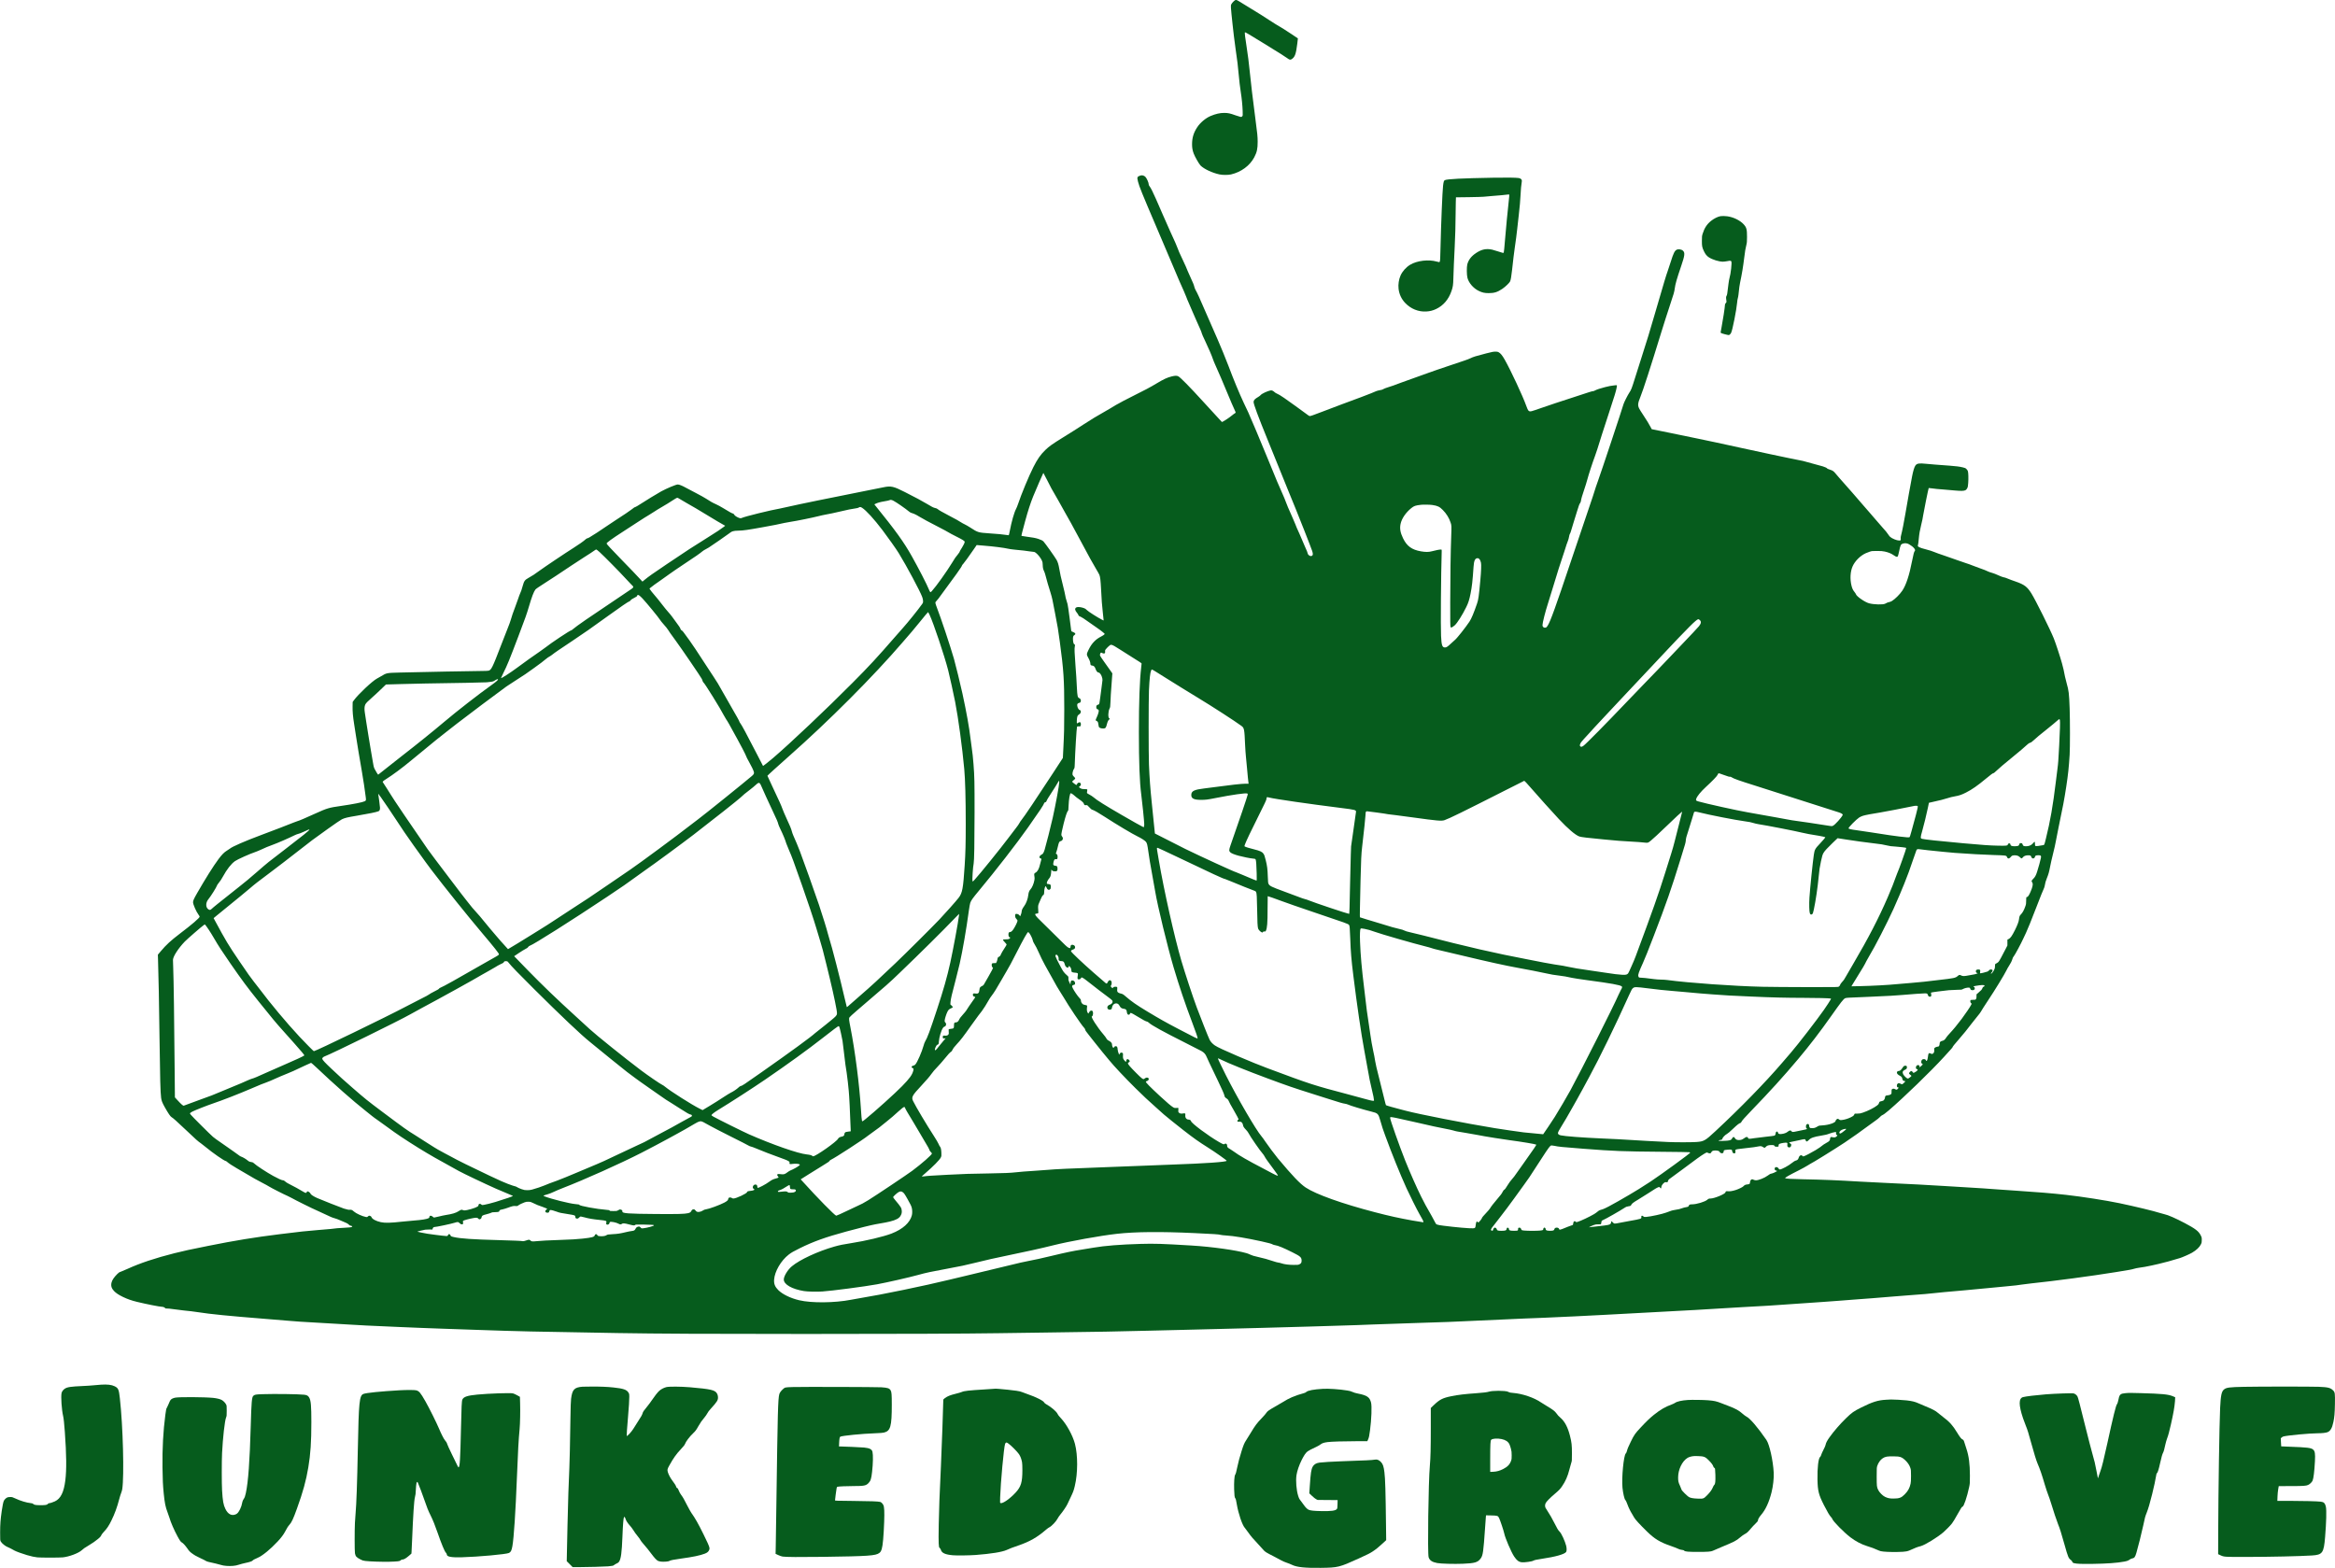
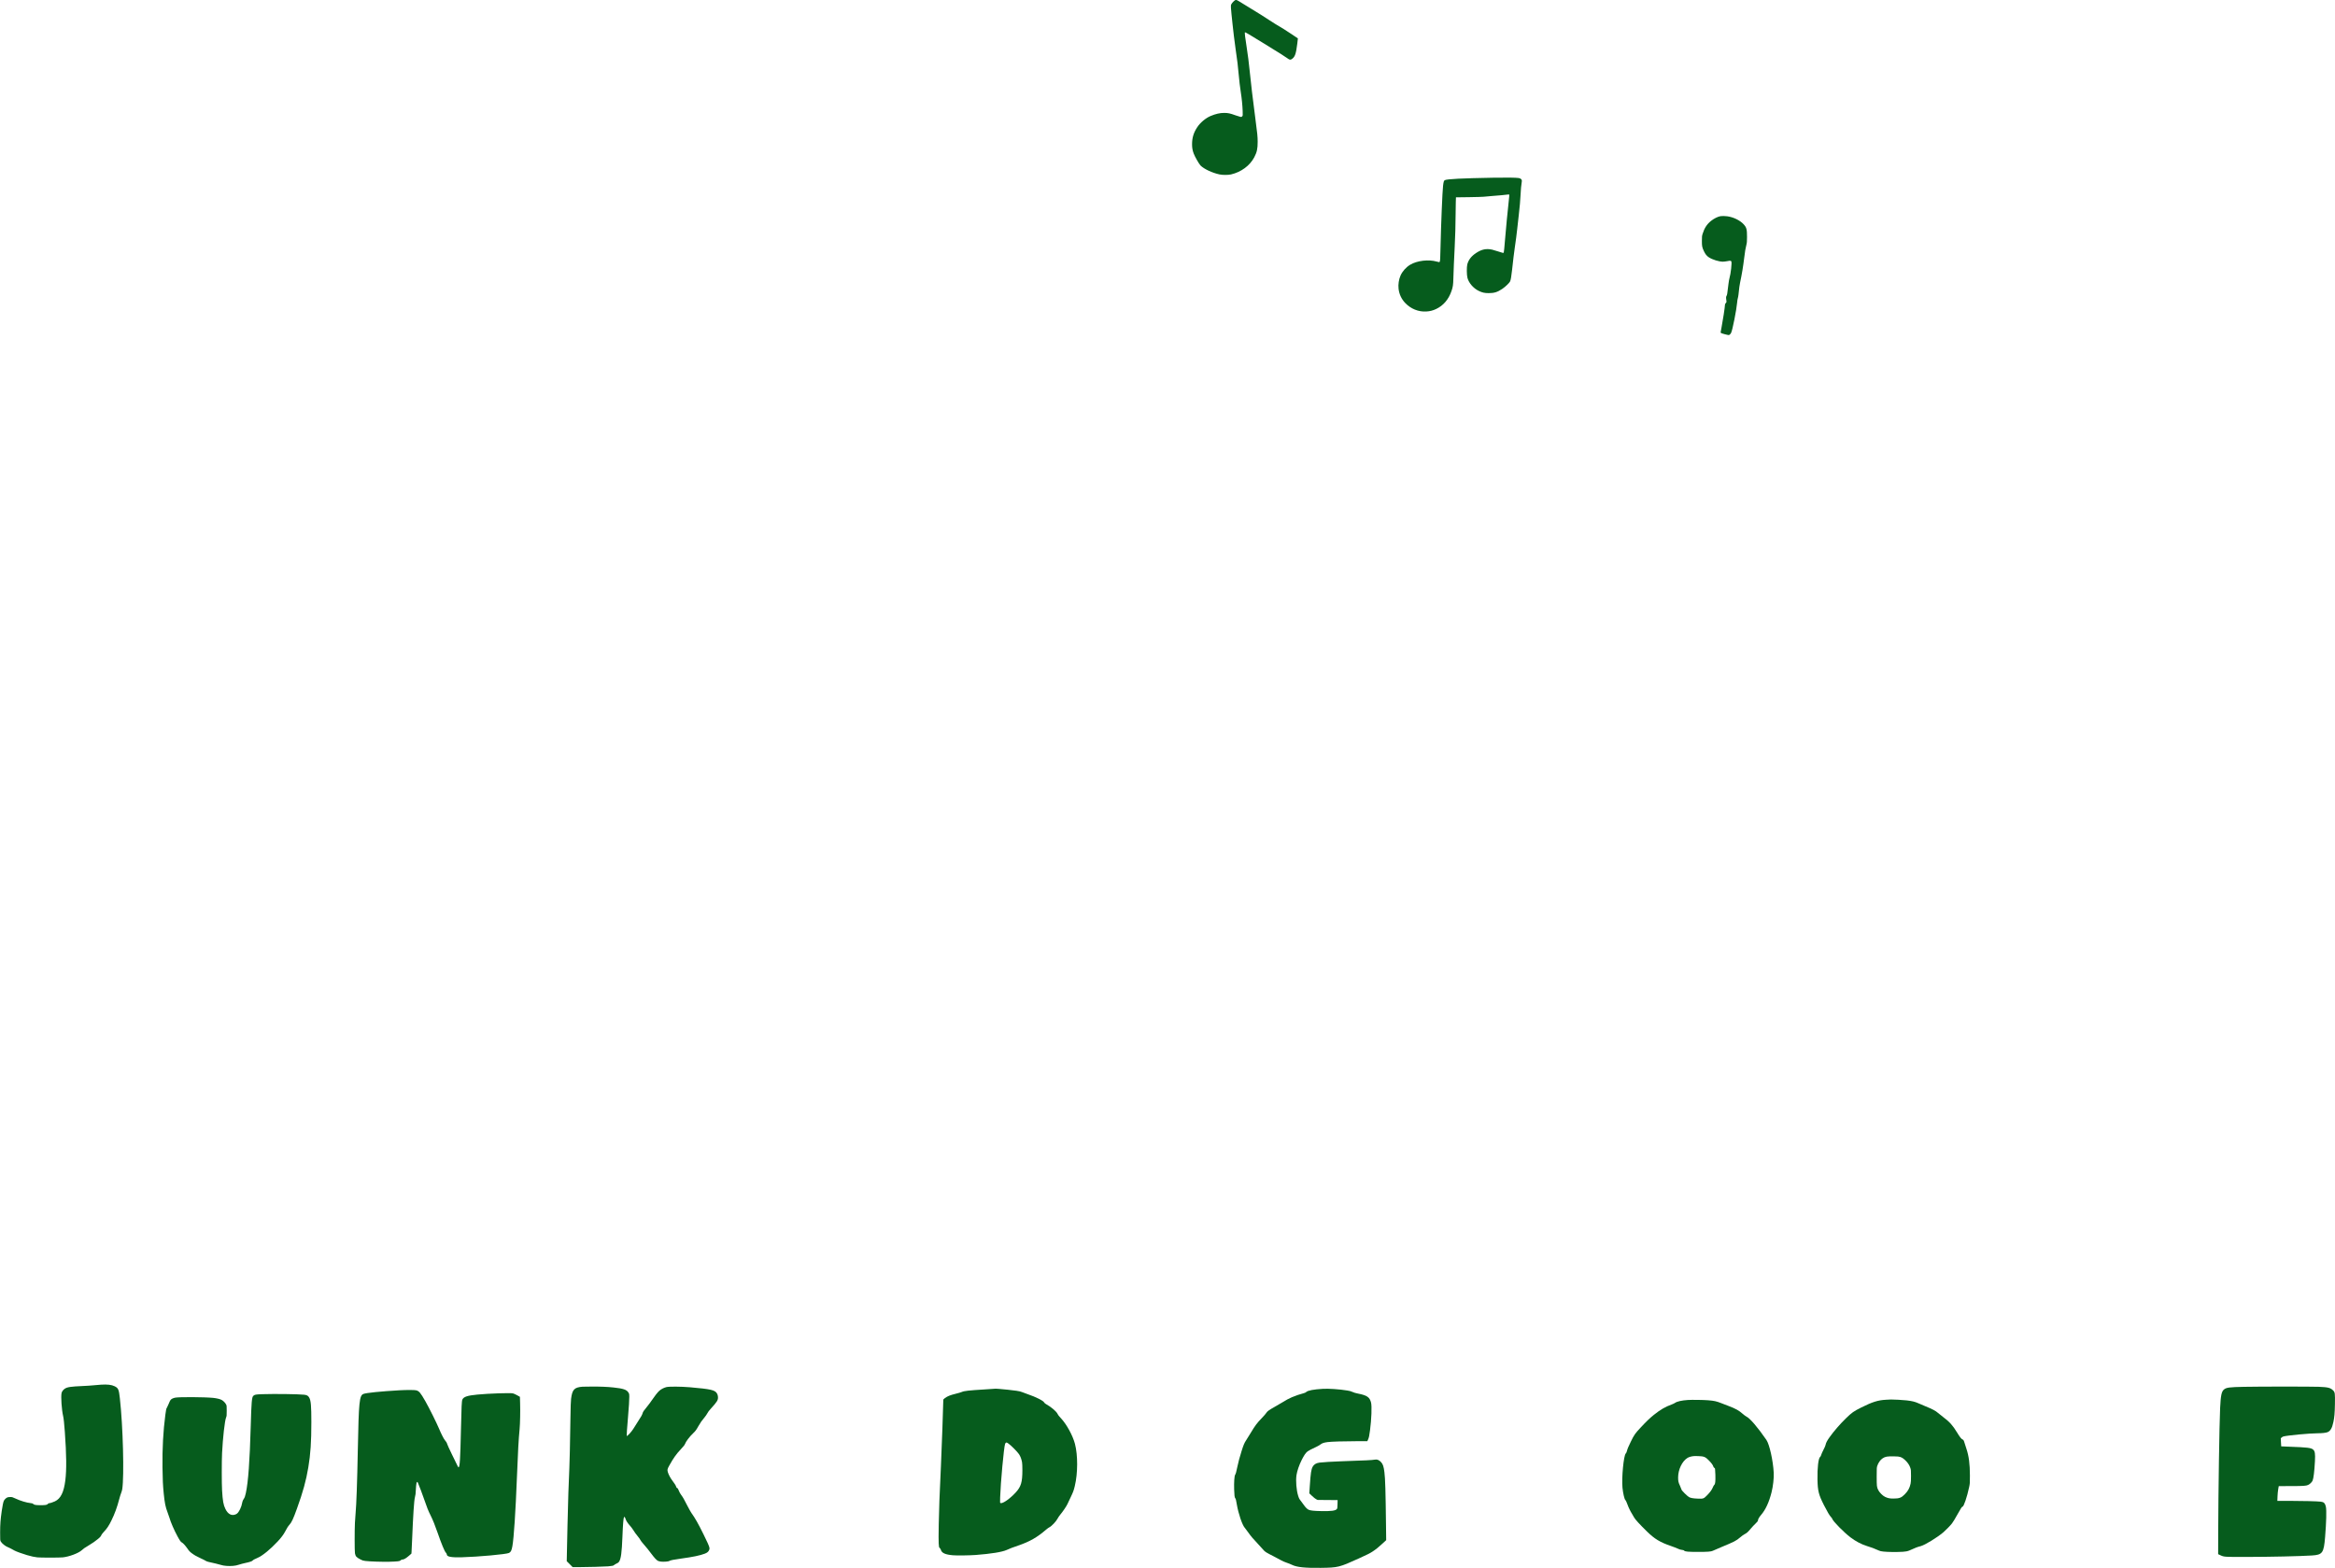
<svg xmlns="http://www.w3.org/2000/svg" version="1.0" width="8842pt" height="5938pt" viewBox="0 0 8842 5938" preserveAspectRatio="xMidYMid meet">
  <g transform="translate(0,5938) scale(0.1,-0.1)" fill="#065c1d" stroke="none">
    <path d="M46710 59324 c-33 -31 -69 -77 -81 -101 -19 -40 -21 -56 -16 -146 8 -161 115 -1134 142 -1297 8 -47 24 -166 35 -265 11 -99 29 -229 40 -290 21 -124 40 -288 70 -610 28 -302 56 -541 86 -730 36 -227 63 -501 70 -705 6 -172 6 -176 -16 -204 -21 -25 -28 -28 -65 -23 -23 4 -109 31 -191 60 -203 74 -282 91 -429 91 -163 0 -322 -37 -515 -118 -184 -78 -385 -246 -500 -418 -140 -208 -200 -404 -200 -651 0 -132 17 -231 61 -350 41 -114 204 -400 259 -455 131 -132 444 -279 720 -338 118 -25 327 -25 435 0 382 88 713 332 880 649 101 191 130 325 129 587 -1 203 -11 303 -85 860 -99 750 -176 1400 -224 1883 -27 271 -59 528 -100 787 -67 426 -88 601 -72 616 10 10 148 -71 737 -434 612 -377 799 -495 883 -558 72 -55 108 -58 168 -11 109 83 145 189 194 581 13 105 23 191 22 192 -1 1 -112 75 -247 166 -220 147 -324 212 -610 381 -47 27 -150 94 -230 147 -175 117 -377 244 -770 483 -162 99 -331 202 -374 229 -108 66 -130 65 -206 -8z" />
-     <path d="M43190 52734 c-131 -43 -140 -63 -96 -235 47 -187 149 -437 701 -1729 213 -498 483 -1132 600 -1410 259 -614 322 -762 430 -995 45 -99 90 -206 99 -237 9 -32 52 -135 95 -230 43 -95 106 -243 141 -328 35 -85 103 -243 153 -350 131 -287 186 -416 197 -468 6 -26 57 -144 115 -262 123 -255 274 -607 305 -710 12 -41 66 -171 120 -289 112 -246 244 -555 420 -981 140 -337 232 -552 284 -660 20 -41 36 -82 36 -92 0 -9 -14 -24 -32 -33 -18 -8 -64 -42 -103 -75 -109 -94 -375 -265 -387 -250 -2 3 -110 120 -239 260 -129 140 -336 365 -459 500 -528 580 -873 930 -953 969 -57 28 -118 27 -245 -4 -174 -42 -304 -103 -587 -273 -218 -132 -460 -261 -840 -448 -192 -95 -377 -189 -410 -209 -33 -20 -91 -53 -130 -72 -90 -45 -174 -94 -360 -208 -82 -51 -222 -132 -310 -180 -209 -116 -382 -221 -705 -430 -316 -205 -368 -238 -795 -503 -393 -244 -505 -323 -647 -460 -186 -180 -302 -346 -457 -652 -172 -340 -457 -1027 -581 -1400 -23 -69 -57 -152 -75 -185 -68 -122 -171 -482 -235 -822 -23 -124 -37 -173 -46 -173 -8 0 -58 6 -112 14 -131 20 -264 32 -603 56 -447 32 -443 30 -744 225 -66 43 -157 95 -202 116 -45 21 -108 55 -140 77 -84 55 -188 114 -443 247 -262 137 -397 214 -443 254 -22 20 -51 33 -91 40 -64 12 -135 48 -341 173 -150 91 -392 221 -810 433 -431 219 -526 240 -810 181 -77 -16 -351 -71 -610 -122 -1305 -258 -2689 -542 -2925 -599 -146 -35 -321 -73 -390 -85 -327 -54 -1344 -305 -1442 -356 -37 -19 -73 -14 -153 24 -70 34 -120 73 -140 112 -10 19 -25 30 -47 34 -34 6 -127 58 -378 211 -80 49 -193 110 -252 136 -126 55 -232 115 -376 211 -56 38 -232 135 -390 217 -158 81 -332 173 -387 204 -130 73 -249 120 -301 119 -64 0 -412 -145 -624 -260 -124 -67 -645 -385 -792 -483 -82 -54 -164 -102 -183 -108 -37 -10 -70 -31 -150 -96 -66 -53 -288 -202 -625 -420 -151 -97 -313 -205 -360 -240 -117 -86 -530 -354 -614 -399 -38 -20 -77 -36 -87 -36 -9 0 -37 -18 -60 -41 -57 -55 -271 -206 -454 -320 -267 -167 -1125 -742 -1293 -867 -164 -122 -272 -193 -415 -271 -132 -73 -163 -116 -212 -296 -35 -129 -72 -239 -95 -279 -11 -17 -52 -130 -93 -251 -41 -121 -91 -259 -111 -306 -46 -112 -132 -363 -157 -461 -10 -43 -66 -194 -123 -335 -57 -142 -163 -413 -236 -603 -331 -863 -374 -951 -478 -979 -20 -6 -125 -11 -232 -11 -276 0 -2325 -40 -3130 -60 -500 -13 -500 -13 -705 -137 -55 -33 -128 -74 -162 -92 -175 -93 -712 -598 -872 -821 l-46 -64 -3 -151 c-5 -201 11 -391 58 -685 21 -135 50 -324 65 -420 39 -260 156 -968 225 -1355 55 -311 120 -747 151 -1002 13 -112 11 -121 -41 -148 -74 -38 -447 -112 -895 -176 -466 -67 -523 -84 -980 -291 -366 -167 -613 -272 -664 -283 -18 -4 -88 -30 -155 -57 -168 -70 -742 -290 -1236 -475 -604 -225 -1090 -437 -1176 -513 -19 -16 -70 -50 -113 -75 -95 -55 -194 -155 -314 -317 -203 -273 -491 -732 -815 -1296 -120 -209 -152 -281 -152 -342 0 -80 121 -356 204 -466 25 -34 46 -69 46 -78 0 -48 -284 -292 -765 -657 -322 -245 -505 -413 -699 -644 l-118 -140 6 -190 c23 -737 38 -1547 56 -2950 20 -1561 34 -2078 61 -2280 16 -117 40 -179 140 -359 133 -235 212 -352 257 -375 49 -25 208 -168 537 -480 408 -387 447 -422 583 -518 32 -24 104 -79 158 -124 282 -234 722 -539 776 -539 7 0 31 -16 53 -36 51 -47 195 -141 360 -237 129 -75 522 -304 685 -400 47 -27 173 -95 280 -150 107 -55 227 -121 265 -146 82 -53 604 -318 687 -349 31 -12 101 -47 155 -78 134 -78 829 -422 933 -463 47 -18 200 -89 340 -157 191 -92 279 -130 352 -148 54 -14 151 -50 215 -79 65 -30 156 -69 203 -87 61 -24 97 -46 128 -77 30 -30 51 -43 71 -43 32 0 67 -23 57 -38 -12 -20 -110 -32 -334 -42 -122 -5 -226 -11 -230 -14 -13 -8 -392 -44 -747 -71 -387 -30 -666 -60 -1435 -156 -944 -117 -1698 -240 -2695 -440 -720 -144 -936 -191 -1290 -280 -725 -183 -1311 -379 -1779 -594 -104 -47 -219 -96 -255 -108 -55 -18 -77 -32 -131 -87 -122 -122 -192 -225 -216 -320 -31 -122 -3 -221 93 -322 77 -80 178 -147 337 -224 181 -86 321 -135 537 -188 350 -85 859 -186 942 -186 46 0 95 -20 121 -49 16 -18 27 -21 60 -16 25 4 138 -8 286 -29 135 -19 299 -40 365 -46 188 -17 366 -39 535 -65 466 -73 1156 -142 2515 -250 380 -30 791 -64 915 -75 355 -30 475 -38 965 -65 253 -14 561 -32 685 -40 124 -8 432 -26 685 -40 253 -14 532 -29 620 -35 237 -14 529 -27 1230 -55 347 -14 727 -29 845 -35 118 -5 485 -19 815 -30 330 -11 920 -31 1310 -45 1572 -55 2055 -66 5320 -120 1475 -25 3398 -34 7110 -34 3519 0 6045 10 7292 29 367 5 1177 17 1798 25 2054 27 2711 39 3910 70 314 8 867 22 1230 30 363 8 998 24 1410 35 413 11 1121 29 1575 40 838 20 1266 32 1805 50 165 6 611 19 990 30 698 20 1042 32 1460 50 348 15 718 27 1760 60 1029 32 1291 42 1750 65 438 22 1780 82 2215 100 206 8 551 22 765 30 546 22 1767 81 2285 110 239 14 1036 56 1770 95 1532 81 2067 111 2580 145 201 13 579 36 840 50 947 51 1193 66 1645 100 555 41 920 67 1450 100 220 14 497 34 615 45 118 11 350 29 515 40 366 25 1092 82 1465 115 151 13 437 36 635 50 505 36 815 62 995 85 85 11 241 26 345 35 318 26 1163 103 1645 151 250 24 574 55 720 69 349 33 433 42 570 65 63 11 225 31 360 45 907 95 2288 279 3220 430 553 90 571 93 675 123 55 17 143 35 195 41 111 12 331 52 480 86 58 13 177 40 265 60 229 53 478 121 805 221 96 30 364 148 455 201 166 97 286 210 338 320 29 62 32 77 32 164 0 90 -2 99 -39 173 -77 156 -199 251 -601 464 -336 178 -644 313 -770 337 -41 8 -121 30 -178 49 -203 68 -963 251 -1532 370 -514 107 -1418 248 -2025 316 -531 59 -1142 110 -1925 160 -258 17 -553 37 -655 45 -338 27 -749 54 -1285 85 -291 17 -627 37 -745 45 -422 29 -1363 78 -2275 120 -302 14 -703 34 -890 45 -951 56 -1368 73 -2200 90 -413 9 -621 21 -654 39 -26 15 124 103 518 301 122 62 263 139 312 171 48 33 101 64 116 70 66 25 923 556 1298 804 239 158 713 494 895 633 58 44 172 127 253 183 89 61 166 123 194 155 25 29 60 58 77 65 52 21 135 81 261 189 574 493 1591 1478 2090 2025 306 335 325 357 325 371 0 16 82 118 245 304 155 176 320 380 486 600 68 91 166 213 217 273 50 59 101 126 113 149 24 46 161 261 289 453 241 360 618 977 688 1125 25 52 67 127 93 165 58 85 113 194 129 255 14 54 31 87 60 120 41 47 277 487 359 670 23 52 69 149 101 215 59 122 199 469 400 990 138 360 245 626 275 685 13 25 28 75 34 110 21 119 34 164 76 270 65 161 91 253 126 442 17 95 68 322 114 503 46 182 91 382 100 445 9 63 57 304 105 535 168 797 218 1061 295 1565 69 451 98 730 127 1200 16 265 16 1304 0 1750 -21 573 -34 679 -112 950 -26 91 -55 206 -64 255 -44 233 -62 313 -113 500 -63 233 -238 764 -311 947 -134 334 -686 1444 -846 1701 -159 257 -270 340 -606 456 -130 44 -178 62 -355 133 -27 11 -73 24 -102 28 -29 5 -115 38 -193 74 -77 37 -183 77 -235 91 -52 13 -117 36 -144 49 -67 34 -180 79 -331 131 -69 23 -187 68 -263 98 -75 31 -186 71 -245 88 -59 17 -210 69 -337 116 -126 47 -350 125 -497 174 -147 48 -320 110 -385 138 -72 30 -177 64 -264 85 -154 37 -261 73 -316 107 -29 18 -34 25 -28 48 13 49 24 136 35 266 15 171 41 319 89 512 40 162 65 279 76 368 15 114 200 1023 210 1033 2 2 55 -3 117 -12 160 -22 184 -24 468 -46 140 -11 328 -27 416 -36 89 -9 204 -14 255 -13 124 5 164 24 202 100 24 47 29 74 38 199 12 161 7 384 -12 445 -6 23 -29 58 -53 81 -36 36 -52 44 -133 63 -140 33 -261 48 -505 66 -384 27 -738 55 -882 70 -276 29 -355 17 -414 -64 -40 -55 -85 -200 -126 -411 -47 -233 -194 -1056 -251 -1400 -48 -293 -130 -706 -165 -830 -16 -55 -19 -89 -15 -129 8 -63 1 -71 -61 -71 -88 0 -273 76 -342 141 -17 16 -47 53 -65 82 -46 71 -112 153 -227 277 -53 58 -158 178 -233 268 -74 89 -187 220 -250 290 -64 70 -169 191 -234 269 -111 134 -701 809 -913 1044 -52 58 -117 134 -145 169 -59 76 -110 113 -185 135 -71 21 -140 52 -140 64 0 10 -82 47 -150 68 -52 16 -664 184 -756 207 -33 9 -117 25 -185 37 -68 11 -233 45 -366 74 -133 30 -444 95 -690 145 -247 50 -718 152 -1048 226 -330 75 -762 169 -960 209 -198 41 -508 106 -690 145 -181 40 -658 138 -1060 219 l-729 148 -39 74 c-69 131 -148 259 -280 459 -72 107 -143 221 -158 254 -57 120 -49 197 47 431 106 262 389 1135 794 2455 89 289 228 725 310 970 161 480 183 558 200 693 19 155 77 358 238 830 142 416 154 516 70 594 -53 50 -169 68 -235 36 -77 -36 -126 -137 -227 -460 -36 -116 -89 -276 -117 -355 -67 -188 -102 -305 -503 -1678 -216 -740 -234 -799 -496 -1620 -82 -256 -194 -609 -249 -785 -110 -353 -136 -418 -206 -520 -54 -80 -199 -365 -216 -428 -55 -196 -865 -2631 -967 -2907 -50 -134 -102 -291 -202 -610 -48 -151 -921 -2736 -1193 -3530 -392 -1144 -503 -1411 -592 -1420 -44 -5 -63 1 -89 26 -21 21 -26 36 -26 73 0 87 108 513 210 826 32 99 118 376 190 615 171 566 280 910 336 1068 25 70 66 192 90 272 66 214 114 358 141 419 13 30 30 94 38 142 9 55 22 99 34 116 12 15 30 62 41 105 11 42 53 181 94 310 41 128 101 323 134 433 64 213 90 282 122 322 10 13 22 45 25 71 11 79 51 217 125 432 39 113 91 280 115 371 51 193 199 649 291 893 35 92 75 209 89 260 45 156 267 850 464 1448 197 598 240 740 266 873 23 123 32 113 -96 99 -129 -15 -180 -25 -341 -65 -160 -40 -323 -94 -383 -128 -27 -15 -55 -26 -62 -24 -21 7 -152 -33 -688 -212 -286 -96 -617 -204 -735 -240 -118 -37 -357 -118 -530 -180 -174 -62 -344 -119 -378 -126 -112 -23 -133 -3 -207 203 -133 372 -585 1340 -813 1743 -95 168 -161 248 -237 288 -32 17 -56 21 -125 20 -70 -1 -130 -12 -340 -66 -396 -102 -498 -134 -590 -181 -47 -24 -159 -67 -250 -96 -91 -29 -311 -103 -490 -165 -179 -62 -410 -141 -515 -174 -104 -34 -252 -86 -327 -115 -75 -30 -303 -111 -505 -181 -202 -70 -449 -159 -548 -197 -209 -81 -389 -145 -531 -187 -55 -17 -118 -42 -139 -56 -27 -19 -65 -31 -128 -41 -50 -8 -116 -25 -146 -38 -31 -13 -116 -49 -188 -79 -73 -31 -237 -94 -365 -141 -319 -116 -1223 -455 -1503 -564 -324 -126 -440 -165 -467 -159 -13 4 -78 47 -143 98 -116 88 -657 478 -820 590 -123 85 -226 147 -274 164 -24 8 -64 33 -88 56 -57 52 -103 72 -151 63 -111 -20 -338 -126 -372 -174 -12 -16 -54 -49 -93 -72 -129 -74 -177 -126 -177 -191 0 -87 171 -547 538 -1447 273 -670 475 -1168 770 -1900 132 -327 262 -647 290 -710 81 -190 599 -1509 622 -1589 31 -101 31 -148 1 -172 -28 -23 -62 -24 -101 -4 -34 17 -70 61 -70 85 0 21 -33 102 -120 295 -39 85 -82 186 -96 225 -14 39 -57 139 -96 223 -91 198 -135 299 -158 367 -10 30 -55 136 -100 235 -124 273 -256 583 -274 647 -9 32 -53 137 -97 235 -138 304 -257 586 -577 1373 -258 632 -656 1578 -731 1738 -43 92 -119 253 -169 357 -171 363 -392 896 -584 1410 -58 154 -148 381 -201 505 -52 124 -143 340 -202 480 -59 140 -169 392 -245 560 -76 168 -201 454 -278 635 -166 389 -255 584 -311 679 -22 38 -45 94 -52 124 -14 70 -58 178 -157 389 -44 93 -87 190 -96 216 -20 59 -106 254 -191 432 -114 239 -171 367 -194 440 -22 69 -103 252 -280 636 -49 108 -176 394 -281 635 -105 242 -221 507 -257 589 -107 244 -198 427 -237 473 -23 29 -36 54 -36 73 0 71 -77 244 -132 297 -46 44 -123 64 -178 46z m-3561 -11491 c142 -287 246 -480 328 -610 35 -57 98 -167 140 -245 41 -79 135 -246 208 -373 180 -313 301 -533 575 -1045 380 -711 487 -905 611 -1112 66 -109 128 -221 140 -249 31 -80 47 -216 64 -549 22 -438 32 -572 65 -870 17 -145 30 -275 30 -287 l0 -23 -62 31 c-160 80 -519 309 -576 368 -46 47 -79 65 -173 91 -98 27 -198 27 -232 0 -54 -43 -43 -106 35 -198 25 -29 49 -67 54 -84 10 -34 9 -33 104 -76 36 -16 133 -79 217 -141 84 -61 243 -173 355 -248 111 -76 230 -163 263 -195 l60 -56 -24 -26 c-13 -14 -60 -44 -105 -67 -119 -62 -192 -114 -271 -194 -86 -88 -147 -177 -219 -325 -73 -147 -74 -175 -12 -281 52 -89 86 -182 86 -237 0 -48 16 -63 75 -70 58 -6 95 -46 124 -134 24 -72 71 -128 106 -128 56 0 122 -102 147 -224 9 -46 8 -76 -6 -159 -9 -56 -25 -183 -36 -282 -11 -99 -27 -218 -35 -265 -8 -47 -19 -122 -24 -168 -10 -90 -27 -122 -67 -122 -37 0 -67 -47 -61 -97 5 -49 21 -73 48 -73 10 0 26 -12 35 -26 16 -24 16 -31 1 -100 -9 -41 -37 -118 -62 -171 -25 -53 -45 -104 -45 -114 0 -12 12 -24 33 -32 49 -21 57 -38 71 -138 10 -74 17 -96 35 -110 31 -25 85 -39 152 -39 80 0 102 27 134 160 21 88 55 160 84 178 24 14 28 40 6 48 -51 20 -44 262 11 369 25 47 27 63 35 255 9 242 11 260 45 722 l26 356 -98 139 c-53 76 -157 222 -230 324 -73 102 -136 198 -139 212 -8 30 9 90 30 107 11 9 22 7 48 -9 40 -25 89 -27 107 -6 8 10 11 31 7 59 -5 38 -2 49 22 82 32 43 123 132 161 158 13 9 37 16 52 16 40 0 151 -61 348 -191 96 -64 316 -203 488 -309 207 -127 312 -197 312 -208 0 -10 -7 -73 -15 -142 -59 -501 -88 -1306 -88 -2455 0 -1148 29 -1907 88 -2350 40 -303 115 -1039 115 -1136 0 -37 -4 -79 -10 -94 l-10 -25 -62 31 c-99 50 -300 163 -758 427 -628 363 -964 572 -1080 677 -34 29 -100 73 -147 97 -47 24 -91 51 -97 60 -7 12 -7 33 2 75 8 40 9 60 1 68 -5 5 -52 10 -102 10 -79 0 -99 4 -141 25 -61 31 -79 57 -52 74 39 23 56 47 56 78 0 40 -25 68 -61 68 -43 0 -58 -10 -80 -51 -11 -22 -23 -39 -28 -39 -17 0 -161 112 -161 125 0 8 24 33 53 56 79 62 80 71 19 130 -35 33 -53 60 -58 83 -10 58 25 186 63 228 12 14 17 44 20 121 16 519 71 1415 88 1460 8 18 17 20 78 17 21 -1 45 4 53 10 17 15 19 101 4 131 -15 27 -57 24 -97 -7 -19 -14 -37 -23 -41 -19 -13 13 -4 194 12 250 14 45 24 60 55 79 60 38 82 73 79 120 -3 37 -6 42 -38 52 -45 14 -89 91 -97 168 -5 49 -3 57 20 80 14 14 38 26 52 26 82 0 88 150 6 178 -63 22 -76 80 -91 392 -14 301 -27 497 -55 860 -34 435 -41 633 -26 697 14 57 8 93 -15 93 -25 0 -46 70 -52 166 -6 113 6 155 54 183 59 35 41 79 -43 111 -32 12 -63 26 -69 31 -6 5 -14 46 -18 92 -4 45 -24 208 -46 362 -22 154 -46 336 -55 405 -18 140 -34 208 -75 327 -16 44 -34 119 -40 165 -6 45 -45 214 -85 373 -81 319 -113 465 -145 658 -24 142 -55 244 -100 323 -61 108 -434 633 -495 697 -34 35 -100 68 -201 100 -104 33 -205 52 -439 82 -103 13 -190 27 -193 30 -8 8 27 150 139 560 107 393 202 685 304 937 97 239 378 888 385 888 3 0 56 -102 119 -227z m-13887 -761 c41 -27 157 -95 258 -152 231 -129 421 -241 765 -451 260 -160 598 -360 664 -393 l32 -17 -55 -44 c-71 -58 -297 -208 -566 -375 -592 -368 -851 -537 -1588 -1034 -555 -374 -681 -463 -846 -598 l-78 -65 -126 136 c-164 178 -246 262 -682 711 -379 389 -550 575 -550 596 0 32 204 181 590 429 151 98 422 274 601 391 179 117 361 232 405 255 43 24 133 80 199 125 66 45 212 134 325 199 113 64 278 166 368 226 90 60 174 109 186 109 13 0 57 -22 98 -48z m8090 -66 c110 -57 449 -291 588 -407 40 -33 74 -52 106 -59 63 -14 181 -70 273 -129 104 -66 397 -224 761 -410 168 -86 328 -173 356 -192 28 -19 156 -88 285 -152 248 -124 329 -174 329 -207 0 -35 -40 -122 -99 -214 -66 -101 -101 -165 -101 -182 0 -6 -30 -46 -66 -90 -83 -99 -101 -125 -209 -304 -202 -332 -612 -907 -767 -1074 -47 -51 -47 -51 -67 -31 -10 11 -34 58 -52 105 -57 151 -391 800 -640 1242 -304 542 -608 964 -1397 1939 l-23 28 40 20 c75 39 187 70 345 96 88 14 171 32 185 40 41 23 81 17 153 -19z m20408 -161 c200 -30 273 -65 395 -189 136 -137 237 -300 295 -475 38 -113 38 -124 23 -536 -21 -521 -36 -1554 -37 -2490 -1 -733 1 -896 13 -922 7 -18 19 -33 25 -33 15 0 91 50 132 87 98 88 293 397 439 695 78 158 115 277 160 501 56 287 76 461 115 1027 15 229 58 320 151 320 60 0 102 -55 129 -170 17 -72 8 -322 -25 -680 -54 -591 -72 -721 -124 -870 -126 -365 -210 -565 -285 -680 -140 -213 -480 -642 -554 -698 -20 -15 -88 -77 -151 -137 -120 -114 -167 -145 -221 -145 -107 0 -133 73 -151 440 -18 344 -3 2294 25 3220 1 44 0 45 -31 48 -39 4 -211 -29 -343 -66 -117 -32 -237 -33 -413 -2 -344 59 -533 197 -677 494 -103 213 -130 369 -95 540 43 207 196 432 410 605 102 82 152 99 370 124 83 10 339 5 425 -8z m-21598 -104 c157 -100 453 -424 777 -851 200 -263 527 -725 614 -869 300 -489 804 -1432 887 -1656 23 -64 33 -109 34 -155 1 -63 -1 -68 -49 -135 -142 -200 -522 -672 -717 -890 -69 -77 -192 -217 -274 -311 -719 -826 -995 -1125 -1629 -1762 -961 -969 -2376 -2307 -3010 -2848 -157 -133 -375 -307 -380 -303 -2 2 -110 211 -240 464 -405 785 -562 1077 -621 1154 -19 24 -34 51 -34 59 0 19 -86 175 -357 644 -267 464 -406 706 -459 804 -22 39 -89 145 -150 235 -61 90 -202 306 -314 479 -275 426 -535 817 -612 919 -65 87 -159 214 -229 313 -22 31 -54 62 -70 68 -21 9 -32 23 -39 49 -10 40 -61 117 -181 276 -41 55 -104 141 -139 190 -36 50 -102 131 -148 180 -46 50 -134 158 -197 240 -62 83 -149 193 -193 245 -245 291 -283 337 -299 368 l-18 34 30 24 c85 71 202 156 410 299 127 87 277 194 334 238 58 44 305 212 550 375 427 282 568 380 688 479 31 24 79 55 109 68 29 13 86 45 126 71 138 89 663 452 743 514 140 108 169 118 390 124 187 5 327 25 910 130 408 73 597 111 815 161 58 14 173 34 255 46 181 25 822 155 1030 209 83 22 215 51 295 65 178 32 280 54 524 111 290 69 454 102 577 118 81 11 120 21 138 35 36 28 70 26 123 -8z m39650 -1384 c166 -94 265 -213 213 -257 -23 -19 -49 -116 -100 -375 -105 -541 -226 -910 -369 -1123 -92 -138 -277 -322 -394 -393 -29 -18 -75 -36 -101 -40 -46 -7 -76 -19 -156 -62 -80 -43 -426 -34 -608 15 -160 42 -481 266 -500 348 -4 14 -27 50 -52 80 -57 69 -87 132 -114 240 -62 251 -46 535 42 732 91 204 291 403 498 497 35 16 102 41 149 57 81 27 93 28 275 28 160 0 207 -4 294 -22 144 -32 241 -71 344 -142 97 -66 128 -73 153 -36 8 14 31 100 50 193 48 237 63 264 151 289 76 22 152 12 225 -29z m-35022 -53 c313 -23 769 -81 900 -114 41 -11 149 -26 240 -35 317 -30 447 -45 566 -65 65 -11 138 -20 161 -20 33 0 51 -8 90 -39 83 -65 178 -186 225 -286 26 -57 30 -78 33 -168 3 -115 15 -167 55 -247 15 -30 40 -105 54 -165 33 -138 119 -432 185 -635 28 -85 62 -216 77 -290 14 -74 59 -305 100 -514 96 -490 113 -590 178 -1076 143 -1056 167 -1425 167 -2540 0 -680 -6 -925 -37 -1530 l-16 -315 -386 -593 c-603 -924 -1084 -1640 -1177 -1750 -31 -37 -69 -94 -85 -127 -16 -33 -70 -112 -121 -175 -50 -63 -176 -227 -278 -365 -315 -420 -1098 -1388 -1301 -1609 -61 -66 -64 -67 -73 -45 -17 45 15 538 43 666 21 93 33 781 34 1913 1 1189 -3 1373 -40 1850 -18 241 -37 414 -68 629 -14 91 -34 247 -46 346 -47 410 -154 1005 -305 1700 -70 324 -262 1108 -321 1313 -142 492 -491 1540 -650 1951 -25 63 -48 134 -51 156 -5 38 -2 45 37 85 24 25 60 67 80 95 630 849 890 1214 890 1252 0 7 19 32 43 56 42 44 209 275 408 564 l104 152 40 -5 c22 -2 132 -11 245 -20z m-14564 -243 c153 -138 783 -777 939 -951 71 -80 178 -193 237 -252 125 -123 124 -119 36 -189 -28 -22 -331 -226 -672 -453 -883 -588 -1433 -968 -1544 -1068 -29 -27 -59 -48 -68 -48 -45 0 -780 -489 -981 -652 -40 -32 -141 -105 -226 -162 -182 -122 -575 -402 -847 -605 -263 -195 -600 -412 -608 -391 -2 4 36 85 83 180 153 306 234 503 585 1430 260 684 308 821 385 1085 111 377 186 575 249 658 19 25 135 105 365 251 185 118 374 241 421 273 244 166 908 604 1065 703 176 110 336 215 404 265 19 14 42 25 51 25 9 0 66 -44 126 -99z m1510 -1649 c21 -16 74 -65 116 -110 160 -171 618 -729 666 -812 14 -25 60 -83 101 -128 102 -113 189 -221 207 -257 14 -30 92 -140 275 -390 220 -299 953 -1373 997 -1460 11 -22 25 -59 31 -82 6 -22 18 -43 26 -46 40 -16 652 -1001 777 -1251 28 -55 68 -123 88 -151 47 -63 111 -175 425 -751 138 -254 268 -501 289 -550 66 -155 86 -196 151 -309 81 -140 171 -328 183 -381 13 -57 -3 -89 -74 -150 -272 -234 -1783 -1451 -2029 -1634 -77 -57 -212 -160 -300 -229 -508 -397 -1923 -1443 -2275 -1682 -85 -58 -463 -317 -840 -574 -687 -470 -883 -601 -1287 -859 -120 -77 -409 -266 -643 -421 -234 -155 -510 -333 -615 -395 -104 -63 -271 -166 -370 -230 -99 -64 -337 -211 -529 -326 l-349 -209 -64 70 c-150 163 -296 328 -393 445 -58 69 -159 189 -226 266 -67 78 -184 220 -260 315 -76 96 -179 217 -229 269 -111 116 -258 292 -385 460 -52 69 -153 199 -226 290 -72 91 -284 370 -471 620 -187 250 -414 550 -504 666 -90 116 -217 287 -282 380 -568 820 -1359 1988 -1402 2073 -13 26 -74 124 -136 217 -62 93 -125 191 -141 218 l-29 49 23 24 c13 14 64 50 113 80 228 141 631 440 940 699 173 145 368 305 951 781 69 57 246 196 392 310 147 114 330 257 407 318 215 171 1690 1277 1864 1398 85 59 270 180 411 268 245 154 342 220 631 429 265 191 336 245 434 328 55 46 120 93 145 104 25 12 74 44 110 73 94 76 241 176 777 533 447 297 678 459 1348 943 471 341 757 536 805 549 13 3 31 19 40 36 11 20 41 42 96 69 116 59 154 85 154 104 0 40 33 41 86 3z m10984 -724 c150 -319 562 -1548 705 -2103 47 -180 213 -933 264 -1197 119 -610 269 -1719 345 -2548 36 -395 56 -1119 56 -2075 0 -750 -9 -1084 -40 -1567 -57 -879 -87 -1044 -228 -1228 -89 -117 -509 -590 -732 -825 -278 -293 -1247 -1257 -1670 -1661 -600 -573 -925 -872 -1300 -1195 -113 -97 -266 -231 -340 -298 -74 -67 -147 -131 -162 -142 l-28 -20 -9 23 c-5 13 -39 154 -76 313 -171 743 -491 1984 -585 2270 -21 66 -47 154 -56 195 -25 115 -194 660 -329 1065 -130 390 -624 1776 -723 2030 -101 257 -132 332 -252 604 -22 51 -48 123 -56 160 -20 84 -75 219 -207 501 -57 124 -124 279 -147 345 -47 132 -118 290 -389 863 -99 211 -181 387 -181 392 0 10 400 373 810 736 1517 1340 3200 3027 4312 4322 150 174 304 353 343 397 39 44 167 199 285 345 228 282 328 400 336 400 3 0 27 -46 54 -102z m29164 -199 c65 -57 57 -125 -28 -234 -22 -27 -121 -135 -220 -240 -100 -104 -258 -271 -351 -370 -94 -98 -323 -339 -509 -535 -187 -195 -425 -445 -530 -555 -105 -110 -335 -348 -512 -530 -176 -181 -459 -476 -630 -655 -764 -802 -1526 -1575 -1621 -1643 -69 -50 -102 -52 -130 -11 -12 20 -13 29 -2 61 19 58 49 101 145 204 49 52 125 135 169 184 130 146 272 300 600 650 171 181 542 577 825 880 283 302 709 755 945 1005 237 250 518 550 625 665 250 269 593 626 835 870 190 191 301 285 336 285 10 0 34 -14 53 -31z m-20609 -1949 c61 -37 220 -137 355 -222 353 -222 972 -605 1248 -771 520 -314 1420 -896 1649 -1066 110 -82 115 -109 143 -746 6 -132 19 -324 30 -425 10 -102 28 -291 40 -420 22 -259 47 -505 56 -562 l6 -38 -119 0 c-146 0 -625 -53 -1178 -130 -115 -16 -291 -38 -389 -50 -361 -43 -473 -95 -484 -225 -13 -153 86 -207 373 -207 171 0 242 9 560 72 607 120 1119 193 1182 169 23 -8 25 -13 19 -47 -13 -72 -316 -964 -652 -1922 -56 -159 -58 -208 -11 -254 40 -41 150 -86 314 -132 166 -45 449 -102 538 -108 85 -6 99 -11 114 -39 17 -34 31 -224 38 -524 5 -209 3 -273 -6 -273 -15 0 -163 61 -502 206 -147 63 -271 114 -277 114 -40 0 -1331 592 -1917 879 -227 112 -1142 576 -1152 585 0 0 -20 183 -42 406 -22 223 -56 556 -75 740 -60 584 -86 931 -108 1470 -16 409 -16 2434 0 2805 20 439 45 667 82 752 23 52 17 53 165 -37z m-24899 -302 c11 -18 -83 -99 -257 -222 -459 -326 -1304 -983 -1773 -1380 -433 -366 -1073 -882 -1583 -1276 -164 -127 -436 -342 -606 -478 -169 -136 -311 -248 -316 -250 -9 -3 -93 132 -139 223 -18 37 -35 91 -42 140 -6 44 -25 150 -41 235 -17 85 -50 283 -75 440 -24 157 -60 373 -79 480 -19 107 -52 317 -74 465 -22 149 -48 317 -57 375 -20 130 -14 228 17 296 27 56 84 115 259 268 69 59 215 195 325 301 l200 192 595 17 c568 15 1007 24 2435 46 352 6 705 15 785 20 141 10 251 30 276 50 21 18 119 70 131 70 6 0 15 -5 19 -12z m59147 -1544 c12 -55 2 -408 -28 -969 -30 -570 -37 -661 -64 -865 -11 -85 -39 -306 -61 -490 -113 -929 -211 -1490 -376 -2155 -65 -261 -56 -242 -117 -254 -126 -26 -249 -40 -272 -31 -23 9 -25 15 -26 72 -1 106 -7 110 -64 44 -56 -64 -92 -88 -167 -111 -62 -18 -164 -19 -198 -2 -15 8 -30 28 -38 52 -15 46 -26 55 -66 55 -36 0 -66 -25 -66 -56 0 -40 -42 -58 -144 -62 -96 -4 -162 10 -177 38 -4 8 -10 27 -14 43 -4 22 -11 27 -33 27 -36 0 -60 -18 -64 -49 -5 -39 -47 -44 -358 -38 -316 6 -594 25 -1330 92 -919 84 -1463 142 -1552 166 -73 19 -72 40 4 309 63 221 154 595 209 856 l42 201 101 23 c317 69 466 107 597 150 89 30 198 57 280 70 162 27 263 61 429 146 225 114 435 261 750 523 191 160 262 211 291 211 9 0 52 35 96 78 97 94 307 273 638 542 258 210 406 336 532 452 40 37 85 70 100 73 49 11 75 28 153 100 106 99 215 190 525 437 149 119 307 250 353 293 46 42 89 74 95 72 6 -2 15 -21 20 -43z m-12718 -2076 c147 -55 209 -72 230 -64 9 3 33 -6 54 -20 84 -55 283 -126 886 -315 221 -69 1872 -597 3183 -1017 46 -15 97 -38 115 -53 29 -24 31 -28 19 -54 -42 -92 -284 -360 -358 -395 -40 -20 -49 -21 -116 -10 -632 99 -1064 164 -1234 185 -115 14 -297 43 -404 65 -107 22 -316 60 -464 85 -148 25 -414 72 -590 105 -177 32 -377 69 -446 80 -359 60 -1594 334 -1847 409 -90 27 -100 38 -83 94 29 98 169 271 366 452 248 228 422 408 444 460 12 27 26 53 32 56 13 8 52 -3 213 -63z m-25175 -275 c0 -109 -134 -839 -246 -1343 -65 -293 -264 -1078 -305 -1205 -41 -129 -65 -166 -121 -193 -80 -38 -104 -125 -38 -138 37 -8 43 -26 25 -72 -8 -20 -26 -87 -39 -148 -40 -180 -96 -283 -177 -325 -48 -24 -55 -48 -39 -137 10 -53 10 -84 1 -138 -24 -141 -88 -292 -156 -364 -42 -46 -66 -108 -76 -203 -18 -156 -81 -325 -163 -433 -54 -73 -85 -137 -86 -179 0 -40 -23 -122 -44 -164 l-18 -33 -19 31 c-30 50 -126 80 -157 49 -15 -15 -16 -87 -1 -125 5 -15 26 -45 46 -65 32 -32 35 -41 30 -73 -8 -49 -82 -200 -146 -298 -53 -81 -97 -117 -143 -117 -36 0 -52 -31 -51 -97 0 -59 23 -103 54 -103 17 0 18 -3 9 -20 -23 -43 -58 -55 -165 -55 -129 0 -131 -8 -35 -110 59 -62 70 -79 64 -98 -3 -12 -44 -78 -89 -147 -46 -69 -95 -152 -110 -185 -15 -33 -31 -67 -35 -75 -6 -14 -36 -36 -85 -65 -12 -7 -20 -31 -26 -74 -5 -35 -19 -82 -32 -105 l-23 -41 -68 0 c-56 0 -70 -4 -83 -20 -21 -28 -10 -111 18 -141 l22 -23 -47 -97 c-26 -54 -87 -163 -136 -245 -49 -81 -109 -185 -133 -231 -41 -77 -48 -85 -99 -110 -77 -37 -94 -62 -101 -150 -10 -118 -49 -153 -154 -135 -73 13 -93 2 -93 -49 0 -38 21 -63 61 -71 16 -3 29 -11 29 -18 0 -8 -42 -69 -93 -137 -51 -68 -114 -159 -141 -203 -91 -150 -135 -210 -219 -301 -94 -102 -138 -162 -167 -228 -22 -52 -68 -86 -116 -86 -58 0 -69 -18 -69 -115 0 -108 -10 -119 -114 -128 -39 -3 -76 -9 -82 -13 -7 -4 -8 -34 -4 -90 6 -70 5 -88 -10 -110 -24 -38 -69 -53 -138 -46 -66 6 -77 -2 -77 -53 0 -50 12 -59 66 -51 55 7 62 21 -67 -124 -46 -52 -117 -139 -157 -192 -40 -54 -86 -107 -102 -118 -27 -19 -31 -20 -37 -5 -14 37 49 178 87 195 56 26 55 22 62 126 12 162 87 415 152 512 22 34 39 48 61 52 22 4 35 15 48 40 22 44 16 85 -20 122 -23 24 -25 33 -20 80 7 66 60 233 99 313 39 80 67 107 144 140 41 17 64 33 64 43 0 9 -21 35 -46 59 l-47 43 6 92 c7 108 51 298 196 843 55 209 123 482 151 607 116 519 250 1294 350 2028 17 118 39 242 50 276 30 90 95 182 331 464 625 750 1432 1789 1855 2390 454 644 595 857 618 933 3 10 19 20 37 24 21 4 34 14 41 32 24 63 71 141 220 368 87 133 179 281 204 328 25 47 50 85 55 85 5 0 9 -26 9 -57z m17676 -5 c34 -35 133 -147 222 -250 174 -205 806 -906 1023 -1138 350 -372 618 -601 773 -659 66 -24 321 -55 916 -111 602 -57 603 -57 995 -79 367 -22 395 -24 566 -42 125 -13 125 -13 239 81 107 88 258 229 630 585 334 321 475 452 522 486 l26 19 -14 -62 c-8 -35 -59 -236 -113 -448 -55 -212 -124 -486 -155 -610 -30 -124 -87 -326 -127 -450 -39 -124 -142 -452 -229 -730 -260 -831 -476 -1441 -1121 -3175 -39 -104 -104 -260 -144 -345 -39 -85 -85 -186 -100 -223 -52 -125 -90 -143 -275 -133 -150 8 -302 27 -650 81 -157 24 -415 63 -575 85 -398 56 -637 96 -786 130 -146 34 -288 58 -549 95 -102 15 -279 46 -395 70 -115 24 -403 80 -640 125 -1192 226 -2299 480 -3920 900 -170 44 -392 98 -492 119 -134 30 -195 48 -236 71 -38 21 -97 40 -197 61 -151 32 -300 75 -740 212 -151 46 -378 115 -505 152 -126 37 -234 71 -238 75 -8 7 -2 380 23 1415 18 754 29 985 60 1250 77 667 120 1072 126 1188 8 173 8 173 134 153 52 -9 181 -25 285 -36 105 -12 233 -30 285 -40 103 -21 161 -29 435 -60 99 -12 407 -53 685 -91 894 -124 1057 -138 1169 -100 186 64 679 306 2306 1131 391 198 712 360 715 360 3 0 33 -28 66 -62z m-29009 -40 c12 -13 37 -61 56 -108 49 -120 270 -602 432 -945 152 -321 189 -407 205 -480 6 -28 40 -110 76 -184 109 -224 189 -419 229 -556 10 -33 59 -154 110 -270 98 -220 166 -406 477 -1290 228 -648 451 -1314 546 -1635 39 -129 103 -343 143 -475 100 -334 93 -308 248 -935 188 -759 315 -1323 377 -1677 30 -173 27 -194 -37 -267 -23 -26 -96 -90 -163 -143 -66 -53 -159 -129 -206 -168 -47 -39 -150 -122 -230 -183 -80 -61 -158 -124 -175 -139 -153 -143 -913 -698 -2025 -1479 -707 -497 -726 -509 -802 -528 -15 -3 -49 -27 -76 -54 -60 -58 -202 -154 -285 -191 -34 -16 -168 -98 -297 -183 -129 -86 -356 -229 -505 -318 l-270 -162 -115 57 c-292 145 -1097 656 -1305 828 -33 28 -75 57 -95 65 -71 29 -552 358 -815 556 -601 452 -1718 1350 -1945 1562 -52 49 -291 267 -530 485 -694 631 -1284 1199 -1800 1730 -162 167 -348 358 -413 425 l-118 121 178 120 c98 66 213 136 256 157 58 27 83 46 98 71 13 22 33 38 57 46 148 48 1587 959 2937 1859 555 370 799 538 1050 725 105 78 280 204 390 280 352 244 1399 1014 1830 1345 727 560 1689 1321 1775 1404 102 99 173 157 370 307 68 52 162 129 207 172 91 85 122 96 160 55z m11816 -389 c23 -12 69 -48 102 -79 33 -32 108 -90 167 -129 115 -78 174 -134 184 -178 9 -40 28 -51 78 -46 41 5 46 3 82 -37 103 -111 124 -129 166 -140 55 -15 221 -109 440 -251 486 -315 1079 -668 1273 -760 124 -58 274 -156 309 -201 41 -55 53 -103 91 -371 43 -303 54 -369 155 -927 43 -239 91 -505 105 -590 91 -543 464 -2079 691 -2850 218 -735 437 -1384 721 -2135 132 -348 193 -528 193 -567 0 -25 -70 9 -715 347 -496 260 -709 379 -1200 675 -397 239 -592 375 -805 560 -94 82 -121 98 -181 111 -74 16 -123 42 -137 75 -9 18 -11 49 -6 97 8 81 3 87 -69 87 -56 0 -85 -13 -96 -42 -7 -20 -9 -19 -44 12 -41 35 -46 63 -19 93 12 14 17 36 17 79 0 53 -3 62 -28 84 -15 13 -34 24 -41 24 -25 0 -68 -43 -87 -87 -20 -47 -31 -51 -70 -25 -14 9 -223 190 -465 402 -401 351 -815 742 -843 797 -9 18 -8 25 9 41 11 10 39 24 61 31 52 16 79 43 79 82 0 41 -15 66 -50 84 -64 33 -120 11 -120 -49 0 -18 -6 -41 -14 -52 -15 -19 -16 -18 -73 10 -47 24 -123 95 -398 371 -187 187 -442 438 -566 558 -301 288 -346 357 -233 357 14 0 35 5 46 11 20 11 20 16 13 118 -11 162 -8 187 35 281 21 47 50 114 65 150 31 79 70 140 89 140 19 0 36 53 36 114 0 102 28 214 56 223 6 2 22 -24 36 -57 19 -43 34 -63 53 -70 39 -15 53 -12 80 15 21 20 25 33 25 87 0 35 -4 68 -8 74 -12 18 -49 34 -81 34 -46 0 -61 10 -61 39 0 39 41 120 88 174 50 57 68 115 77 244 l7 91 28 -31 c24 -27 35 -31 91 -35 53 -3 69 -1 89 16 22 17 25 28 25 85 0 74 -20 107 -65 107 -47 0 -90 20 -96 45 -7 28 13 129 32 167 18 35 31 42 75 39 43 -2 47 2 55 61 9 62 -11 127 -42 138 -29 12 -29 10 0 84 13 34 38 123 55 200 35 155 54 192 106 202 44 8 75 43 82 91 4 32 0 44 -26 77 -21 26 -31 50 -31 73 0 46 32 200 85 413 72 286 129 459 163 490 17 16 20 39 25 186 10 259 49 484 84 484 2 0 23 -10 46 -21z m-26176 -124 c113 -157 437 -636 584 -863 185 -287 426 -640 667 -977 464 -646 529 -736 665 -915 491 -645 1386 -1761 1927 -2400 458 -540 644 -777 634 -803 -8 -22 -58 -59 -124 -92 -30 -15 -217 -121 -415 -235 -1060 -610 -1583 -902 -1668 -931 -31 -11 -53 -25 -61 -40 -8 -17 -63 -50 -183 -109 -94 -47 -182 -97 -196 -112 -14 -15 -146 -86 -298 -161 -151 -75 -416 -211 -589 -303 -712 -378 -3407 -1684 -3475 -1684 -13 0 -343 333 -545 550 -507 546 -1088 1241 -1530 1830 -51 69 -137 179 -191 245 -111 138 -246 328 -556 785 -427 630 -504 758 -927 1542 l-47 87 113 94 c62 51 199 162 303 247 481 390 803 655 955 785 202 173 271 227 820 638 239 179 660 502 935 718 612 479 611 478 1185 888 275 197 498 349 545 372 105 52 209 77 575 138 471 80 719 131 811 167 43 18 59 53 59 134 0 38 -48 408 -65 505 -7 37 -6 36 92 -100z m33642 -19 c207 -54 1477 -238 2701 -392 575 -72 597 -78 587 -159 -3 -22 -46 -323 -95 -670 l-90 -630 -11 -310 c-6 -170 -18 -638 -26 -1040 -19 -970 -26 -1205 -36 -1205 -49 0 -1345 433 -1524 510 -50 21 -116 43 -147 49 -31 5 -154 48 -274 95 -121 46 -363 137 -539 201 -455 167 -528 202 -567 279 -19 37 -22 66 -30 281 -9 286 -24 398 -77 613 -45 178 -52 198 -93 259 -41 61 -135 104 -338 154 -179 43 -337 92 -364 112 -16 12 -16 17 8 80 52 139 229 510 513 1077 227 454 294 596 299 635 10 86 8 85 103 61z m24561 -327 c9 -13 -14 -124 -68 -326 -153 -574 -226 -830 -238 -843 -20 -21 -81 -17 -394 20 -246 30 -411 54 -1080 159 -140 22 -371 56 -513 76 -258 35 -327 52 -327 78 0 38 289 332 401 406 35 23 97 52 143 66 94 29 362 80 656 125 113 18 358 63 545 101 454 93 722 147 765 152 49 6 102 0 110 -14z m-8300 -229 c390 -100 1397 -297 1765 -346 146 -19 227 -35 300 -59 55 -18 152 -41 215 -50 265 -38 1391 -258 1665 -325 88 -21 196 -44 240 -50 227 -32 600 -102 614 -116 8 -7 -80 -113 -201 -241 -185 -195 -204 -229 -233 -423 -43 -288 -142 -1258 -166 -1622 -16 -243 -8 -539 15 -595 21 -49 47 -61 82 -38 31 20 39 42 69 180 70 324 146 840 185 1260 23 248 35 328 86 570 39 186 60 255 98 318 41 71 145 184 342 373 l189 180 300 -47 c364 -57 744 -109 1045 -144 289 -33 394 -50 538 -86 93 -23 155 -32 297 -39 164 -10 408 -40 420 -52 11 -11 -292 -864 -343 -963 -13 -27 -38 -91 -54 -142 -37 -119 -179 -477 -306 -768 -342 -791 -731 -1542 -1297 -2505 -111 -190 -229 -392 -261 -450 -76 -139 -106 -183 -175 -257 -34 -37 -62 -78 -70 -104 -10 -31 -24 -49 -49 -64 -35 -20 -43 -20 -1210 -19 -646 1 -1400 7 -1675 13 -1090 25 -2796 146 -3610 256 -60 8 -166 15 -235 15 -69 0 -192 9 -275 20 -303 40 -394 50 -474 52 -87 2 -96 6 -111 57 -17 59 18 159 178 511 79 176 192 458 412 1030 470 1222 659 1764 1005 2885 198 639 192 620 201 709 8 96 26 163 90 351 31 88 91 283 135 433 43 151 84 282 89 293 14 25 68 25 170 -1z m-52606 -664 c-14 -37 -264 -239 -894 -721 -716 -548 -653 -498 -1070 -860 -322 -280 -438 -376 -690 -575 -182 -143 -337 -266 -820 -652 -107 -86 -211 -172 -229 -192 -41 -43 -73 -46 -121 -13 -107 72 -106 253 1 382 86 102 310 459 324 515 3 14 24 48 46 75 95 121 122 160 180 267 152 278 310 480 456 585 94 67 562 277 765 344 50 16 157 61 239 99 160 75 246 111 409 170 187 67 623 256 830 360 56 28 126 55 154 60 29 4 117 38 196 75 202 94 233 105 224 81z m32381 -801 c110 -51 315 -148 455 -215 1339 -641 1792 -850 1840 -850 7 0 107 -40 224 -89 224 -95 835 -340 899 -360 24 -8 43 -23 52 -41 24 -47 33 -198 40 -680 6 -457 15 -625 35 -701 12 -45 77 -117 131 -144 33 -17 33 -17 54 8 17 23 26 26 57 21 33 -6 38 -4 52 24 51 99 66 289 66 855 0 251 2 457 5 457 18 0 252 -82 548 -192 192 -71 660 -234 1040 -362 1451 -490 1451 -490 1491 -535 24 -26 31 -109 46 -514 18 -513 43 -808 116 -1396 140 -1130 297 -2205 414 -2831 32 -173 86 -470 120 -660 75 -426 97 -535 166 -823 55 -228 84 -371 84 -416 0 -23 -2 -24 -62 -18 -35 3 -148 31 -253 61 -104 30 -397 109 -650 176 -1331 351 -1426 381 -3075 997 -295 110 -654 256 -1120 455 -484 207 -773 342 -867 406 -85 58 -157 135 -197 211 -41 79 -355 868 -491 1236 -149 400 -442 1290 -579 1755 -263 897 -655 2644 -857 3820 -70 407 -74 434 -66 454 7 19 2 21 282 -109z m28910 25 c349 -38 842 -86 1020 -100 498 -37 1136 -72 1470 -81 437 -12 483 -18 498 -64 23 -73 78 -87 128 -32 16 17 39 42 50 54 39 41 180 44 255 5 22 -11 55 -36 73 -56 19 -20 43 -36 52 -36 10 0 30 16 45 36 39 51 95 76 181 82 96 6 129 -8 143 -59 23 -84 124 -78 140 8 7 38 42 53 126 53 59 0 74 -3 89 -20 17 -19 18 -27 7 -88 -12 -73 -95 -372 -144 -522 -44 -136 -78 -197 -147 -265 -67 -66 -73 -87 -38 -131 33 -42 28 -115 -17 -243 -67 -187 -136 -311 -175 -311 -11 0 -23 -6 -28 -12 -4 -7 -8 -67 -8 -133 0 -109 -3 -128 -33 -214 -46 -134 -106 -242 -162 -297 -51 -49 -63 -80 -75 -184 -10 -91 -60 -225 -155 -415 -109 -218 -170 -305 -237 -337 l-48 -23 0 -111 0 -111 -50 -99 c-162 -317 -258 -491 -287 -522 -18 -19 -52 -43 -75 -54 -23 -10 -46 -24 -50 -31 -4 -7 -8 -44 -8 -82 0 -62 -5 -81 -38 -147 -37 -76 -107 -154 -115 -129 -2 7 7 25 21 39 61 64 51 117 -23 117 -35 0 -46 -6 -73 -36 -37 -42 -52 -48 -209 -87 -71 -18 -120 -26 -126 -20 -5 5 -5 29 1 59 13 66 -3 84 -73 83 -61 -1 -90 -23 -90 -69 0 -36 23 -61 60 -67 21 -3 15 -7 -33 -26 -32 -12 -66 -22 -77 -22 -10 0 -101 -16 -202 -36 -197 -38 -240 -39 -308 -4 -56 29 -73 25 -130 -25 -81 -72 -138 -84 -723 -150 -221 -25 -469 -54 -552 -65 -82 -11 -301 -31 -485 -45 -184 -14 -423 -34 -530 -45 -334 -34 -952 -67 -1418 -77 l-313 -6 37 64 c21 35 94 154 162 264 235 376 304 493 366 625 14 30 62 116 107 190 220 363 661 1221 919 1785 114 249 371 852 408 955 17 47 45 119 62 160 58 137 147 381 265 730 65 190 125 361 134 380 19 41 45 49 116 38 28 -4 172 -21 320 -38z m-36690 -2467 c-32 -270 -219 -1282 -331 -1793 -118 -535 -259 -1033 -501 -1765 -275 -834 -363 -1071 -452 -1220 -17 -27 -44 -100 -60 -162 -62 -227 -235 -623 -307 -703 -27 -29 -47 -42 -76 -46 -79 -13 -91 -76 -19 -99 27 -8 30 -33 14 -95 -40 -156 -137 -291 -423 -584 -264 -271 -1035 -965 -1387 -1249 -111 -89 -121 -94 -132 -64 -10 26 -25 196 -41 457 -56 902 -221 2193 -395 3074 -57 290 -62 343 -41 383 8 17 136 134 283 260 1218 1042 1191 1017 1623 1432 762 731 1650 1610 2054 2034 103 108 190 197 193 197 2 0 1 -26 -2 -57z m-28410 -543 c57 -85 145 -227 195 -315 166 -287 297 -488 623 -960 455 -656 626 -886 1066 -1435 519 -646 662 -819 911 -1095 280 -311 631 -708 729 -825 98 -116 102 -124 85 -138 -43 -32 -364 -181 -724 -335 -212 -91 -515 -224 -675 -297 -366 -166 -507 -226 -569 -240 -27 -6 -101 -35 -165 -64 -141 -65 -304 -135 -601 -256 -124 -51 -337 -139 -473 -196 -267 -113 -297 -125 -634 -245 -179 -63 -644 -235 -714 -263 -22 -10 -94 52 -225 194 l-111 121 -7 817 c-18 2160 -39 3643 -57 4097 -6 143 -10 275 -9 294 5 132 201 435 446 691 92 95 634 567 717 623 l40 27 25 -22 c13 -13 71 -93 127 -178z m43778 30 c121 -23 223 -53 374 -108 230 -85 1490 -448 1915 -552 91 -22 201 -53 244 -69 43 -16 135 -41 204 -56 149 -32 390 -89 955 -225 923 -222 1648 -382 2085 -460 332 -59 879 -166 1097 -215 176 -40 276 -57 505 -85 165 -20 241 -33 468 -83 63 -14 320 -53 570 -87 922 -123 1252 -183 1312 -237 23 -21 16 -51 -33 -133 -21 -36 -61 -119 -90 -185 -182 -424 -1390 -2820 -1824 -3620 -113 -207 -456 -793 -590 -1005 -69 -111 -424 -641 -439 -656 -3 -3 -616 56 -736 71 -187 23 -835 117 -1097 160 -1070 174 -2897 532 -3376 661 -50 13 -137 36 -192 50 -221 55 -541 147 -551 158 -6 6 -30 92 -53 191 -48 203 -266 1082 -310 1250 -15 61 -36 162 -46 225 -9 63 -25 153 -35 200 -10 47 -27 130 -39 185 -48 232 -82 422 -106 600 -15 105 -48 334 -75 510 -58 380 -72 488 -100 740 -12 105 -41 350 -65 545 -89 716 -136 1247 -154 1745 -10 265 -2 465 19 490 16 20 38 19 163 -5z m-12699 -168 c49 -67 114 -206 126 -270 6 -32 24 -74 48 -110 47 -69 124 -220 197 -387 105 -241 234 -481 667 -1245 55 -96 117 -197 138 -225 21 -27 73 -111 116 -185 188 -326 669 -1041 773 -1149 22 -23 41 -52 41 -64 0 -31 44 -96 144 -217 48 -58 142 -177 209 -265 67 -88 201 -254 297 -370 97 -115 212 -255 256 -310 179 -222 615 -685 1010 -1075 306 -301 446 -433 769 -720 132 -118 266 -237 297 -266 66 -60 465 -381 733 -590 410 -319 568 -431 945 -669 281 -177 700 -474 700 -495 0 -45 -814 -102 -2070 -145 -445 -15 -755 -28 -1145 -45 -121 -6 -706 -28 -1300 -50 -1511 -56 -1943 -76 -2275 -105 -91 -8 -307 -24 -480 -35 -370 -24 -518 -35 -695 -55 -230 -26 -448 -35 -1055 -45 -754 -12 -854 -15 -1545 -50 -591 -31 -779 -43 -903 -61 -41 -6 -76 -8 -78 -6 -3 3 55 57 129 120 304 261 553 514 595 606 23 50 24 61 19 175 -5 129 -22 201 -55 236 -11 12 -33 54 -49 93 -16 40 -94 173 -174 297 -297 459 -674 1093 -792 1330 -73 146 -38 211 311 583 186 200 317 351 372 433 56 82 143 183 258 301 61 62 165 182 233 265 135 169 233 275 265 288 12 5 31 30 44 57 29 63 87 141 175 233 140 148 243 281 535 695 101 143 224 313 274 378 50 64 113 145 139 180 58 76 186 278 256 407 28 52 79 129 112 170 79 99 204 298 374 600 76 135 166 290 200 345 80 130 175 308 370 690 270 529 409 775 439 775 8 0 30 -22 50 -48z m1049 -822 c32 -26 61 -100 54 -138 -13 -66 21 -92 121 -92 53 0 86 -29 102 -91 19 -74 31 -98 67 -130 45 -39 74 -36 89 9 l10 33 28 -22 c37 -29 66 -93 66 -146 0 -66 21 -80 130 -89 110 -8 125 -19 116 -78 -24 -154 -19 -176 36 -176 40 0 65 15 83 50 14 27 18 28 42 19 45 -17 138 -84 343 -248 182 -145 358 -280 625 -479 167 -125 185 -142 185 -185 0 -47 -37 -91 -98 -113 -60 -22 -90 -49 -98 -88 -12 -68 38 -115 110 -102 44 8 57 26 67 89 26 159 211 203 278 65 39 -81 80 -111 169 -123 77 -10 102 -35 111 -111 9 -79 31 -114 72 -114 25 0 32 6 45 35 8 19 21 35 29 35 25 0 124 -53 280 -150 173 -108 310 -180 342 -180 13 0 41 -18 67 -42 97 -93 548 -342 1351 -745 314 -157 602 -304 640 -327 107 -63 153 -115 199 -226 37 -89 90 -201 428 -905 158 -328 237 -509 245 -562 7 -44 28 -71 89 -109 25 -16 50 -41 57 -59 26 -65 111 -222 201 -372 51 -87 115 -202 142 -255 l48 -98 -22 -16 c-14 -10 -22 -25 -22 -45 l0 -30 58 2 c32 1 68 -3 79 -10 34 -18 64 -67 72 -119 9 -58 32 -93 121 -187 40 -41 79 -94 95 -130 53 -111 447 -681 532 -768 20 -21 50 -66 68 -100 34 -68 134 -210 337 -479 133 -177 176 -243 166 -254 -8 -8 -136 48 -215 94 -38 22 -192 104 -343 182 -569 295 -929 502 -1110 640 -41 31 -104 73 -140 93 -90 49 -114 77 -112 127 4 65 -55 104 -99 64 -25 -22 -58 -10 -210 78 -403 230 -1059 721 -1059 792 0 25 -50 56 -89 56 -84 0 -138 71 -127 166 8 71 -5 81 -87 66 -75 -14 -123 -4 -158 34 -24 26 -25 32 -17 144 3 33 1 35 -27 33 -115 -8 -122 -7 -179 28 -73 44 -228 176 -486 414 -383 355 -540 514 -540 549 0 7 18 18 40 25 93 28 94 131 2 131 -33 0 -57 -11 -114 -52 -32 -23 -87 19 -303 237 -210 210 -305 321 -305 355 0 10 16 27 35 39 22 13 35 28 35 41 0 27 -52 80 -79 80 -28 0 -51 -26 -51 -58 0 -54 -14 -56 -58 -8 -62 67 -75 106 -68 199 5 68 3 80 -14 97 -35 35 -93 18 -114 -32 l-14 -32 -15 30 c-21 40 -47 144 -47 186 0 55 -19 97 -46 104 -39 10 -72 -4 -89 -37 -14 -26 -18 -29 -32 -17 -24 19 -43 72 -43 116 0 55 -35 101 -102 137 -71 38 -93 58 -119 110 -12 23 -57 84 -102 136 -245 287 -501 689 -437 689 19 0 40 60 40 112 0 68 -17 102 -53 106 -39 5 -74 -21 -99 -73 -12 -24 -25 -42 -30 -39 -5 3 -18 24 -29 46 -23 45 -28 112 -16 193 4 28 4 56 -1 63 -5 7 -34 17 -64 21 -30 4 -71 17 -91 29 -42 27 -77 92 -77 145 0 32 -8 46 -56 94 -65 66 -203 268 -250 366 -28 58 -31 73 -22 93 6 14 23 27 37 30 62 13 71 21 71 66 -1 65 -44 108 -108 108 -41 0 -56 -23 -62 -94 l-5 -61 -39 78 c-36 70 -39 85 -38 149 1 71 1 71 -39 107 -135 122 -155 148 -262 349 -107 199 -180 349 -190 389 -5 21 16 63 32 63 5 0 20 -9 34 -20z m-20822 -238 c10 -4 35 -31 57 -60 76 -102 384 -421 954 -987 1021 -1016 1782 -1737 2118 -2005 58 -46 157 -127 220 -180 166 -139 973 -791 1185 -957 99 -77 236 -180 305 -228 69 -49 159 -114 200 -145 41 -31 185 -132 320 -225 135 -93 322 -223 415 -290 177 -127 306 -212 422 -279 37 -22 188 -117 335 -213 266 -173 373 -233 415 -233 29 0 55 -37 43 -60 -5 -10 -51 -38 -102 -63 -51 -25 -181 -96 -288 -157 -276 -158 -477 -267 -770 -420 -140 -73 -335 -178 -433 -232 -185 -103 -212 -117 -487 -241 -91 -41 -361 -168 -600 -282 -589 -280 -831 -392 -915 -422 -38 -14 -176 -72 -306 -129 -130 -57 -349 -149 -485 -204 -137 -56 -321 -132 -409 -170 -88 -37 -230 -93 -315 -124 -85 -31 -211 -77 -280 -102 -69 -26 -156 -61 -195 -79 -75 -35 -327 -119 -465 -156 -62 -17 -112 -23 -185 -23 -89 0 -112 5 -212 38 -61 21 -136 53 -165 72 -29 19 -61 34 -73 34 -11 0 -56 13 -100 29 -44 16 -130 47 -191 69 -125 46 -291 120 -694 310 -644 304 -1269 613 -1420 702 -30 18 -147 80 -260 138 -113 58 -230 122 -260 142 -30 21 -98 61 -150 90 -52 29 -187 115 -300 190 -113 75 -295 191 -405 259 -340 210 -386 243 -1255 893 -567 425 -645 487 -1140 918 -325 282 -471 414 -794 719 -230 216 -332 326 -343 369 -8 32 36 77 96 98 261 95 2841 1362 3241 1592 85 49 263 147 395 217 740 395 2065 1127 2317 1282 51 31 155 89 230 129 76 40 193 107 259 149 67 43 151 90 188 107 106 47 135 64 148 88 6 13 17 27 25 31 15 10 86 11 109 1z m55934 -913 c14 -14 -7 -42 -36 -49 -17 -4 -28 -19 -41 -55 -18 -50 -45 -80 -169 -186 l-54 -46 0 -76 c0 -61 -4 -81 -21 -104 -20 -27 -25 -28 -105 -28 -46 0 -90 -4 -96 -8 -7 -5 -13 -26 -13 -48 0 -30 7 -47 26 -66 l26 -26 -19 -41 c-28 -63 -216 -342 -358 -531 -168 -223 -315 -402 -447 -542 -59 -63 -120 -135 -135 -160 -51 -85 -92 -119 -155 -132 -66 -14 -98 -45 -98 -95 0 -48 -19 -105 -38 -115 -9 -4 -38 -12 -64 -15 -29 -5 -60 -17 -79 -34 -30 -25 -31 -28 -25 -85 7 -72 -12 -120 -57 -143 -28 -15 -33 -15 -73 6 -78 38 -93 19 -112 -147 -13 -112 -50 -167 -72 -109 -11 31 -39 46 -84 46 -52 0 -87 -34 -93 -93 -5 -43 -3 -49 27 -77 l33 -30 -55 -55 c-59 -59 -78 -68 -71 -32 11 60 -70 84 -114 33 -40 -47 -28 -126 19 -126 10 0 21 -7 25 -16 8 -22 -39 -67 -104 -101 l-54 -28 -32 38 c-18 20 -40 37 -50 37 -26 0 -87 -63 -87 -89 0 -14 16 -33 45 -53 25 -18 45 -37 45 -44 0 -14 -77 -78 -113 -95 -21 -10 -31 -8 -60 10 -47 29 -125 114 -143 156 -32 77 -11 123 71 160 59 26 75 47 75 97 0 43 -15 58 -58 58 -50 0 -68 -14 -117 -91 -47 -72 -92 -109 -135 -109 -39 0 -70 -27 -70 -60 0 -39 41 -84 109 -118 65 -32 91 -64 98 -121 7 -49 40 -81 84 -81 16 0 29 -3 29 -8 0 -13 -91 -103 -113 -111 -15 -6 -35 -1 -66 15 -56 30 -86 30 -116 -1 -19 -18 -25 -35 -25 -68 0 -46 13 -67 41 -67 30 0 29 -15 -2 -53 -35 -42 -60 -46 -104 -17 -40 26 -96 26 -121 -1 -15 -16 -18 -34 -16 -94 2 -70 1 -74 -28 -98 -19 -16 -48 -28 -78 -32 -99 -12 -112 -16 -127 -38 -8 -12 -15 -34 -15 -50 0 -41 -36 -104 -70 -122 -16 -8 -50 -18 -76 -22 -54 -7 -70 -21 -84 -74 -8 -30 -24 -50 -66 -83 -117 -91 -345 -207 -544 -274 -91 -31 -118 -35 -204 -36 l-100 -1 -26 -45 c-22 -39 -38 -51 -120 -92 -111 -55 -246 -96 -345 -105 -66 -5 -72 -4 -102 21 -17 14 -41 26 -53 26 -27 0 -80 -52 -80 -79 0 -69 -256 -157 -491 -170 -121 -7 -140 -10 -180 -34 -102 -61 -131 -71 -212 -71 -71 -1 -81 1 -98 23 -10 13 -19 36 -19 51 0 66 -29 97 -74 80 -33 -12 -49 -45 -49 -99 0 -33 5 -48 21 -62 12 -9 22 -20 22 -23 0 -8 -92 -32 -175 -46 -38 -7 -128 -25 -200 -41 -163 -36 -189 -37 -211 -4 -32 48 -79 43 -151 -18 -52 -43 -145 -76 -240 -84 -84 -7 -117 7 -126 56 -8 40 -44 52 -69 21 -10 -12 -18 -32 -18 -45 0 -38 -20 -82 -43 -93 -12 -6 -157 -25 -322 -42 -165 -17 -371 -42 -457 -56 -203 -33 -214 -31 -232 29 -4 12 -16 17 -39 17 -31 0 -47 -9 -154 -81 -43 -29 -137 -44 -197 -30 -53 12 -75 29 -110 84 -28 45 -65 34 -96 -27 -30 -58 -57 -71 -189 -86 -105 -12 -321 -13 -321 -2 0 13 47 32 76 32 38 0 61 16 67 49 9 42 107 144 171 176 37 19 113 83 235 200 161 153 223 201 283 219 10 3 24 20 31 38 21 47 119 159 371 420 711 736 1224 1301 1775 1956 429 510 832 1034 1246 1622 383 542 466 650 537 686 18 9 70 17 141 20 61 3 416 18 787 34 787 35 946 44 1250 70 336 30 762 60 844 60 82 0 98 -10 113 -70 10 -40 50 -65 88 -56 38 10 47 37 33 96 -7 31 -8 54 -2 60 9 9 470 71 674 90 63 6 198 12 300 14 180 2 186 3 230 29 54 31 167 59 224 55 37 -3 42 -6 52 -37 15 -45 39 -61 91 -61 52 0 83 26 83 70 0 29 -6 38 -44 64 -16 11 -6 15 80 30 202 35 304 40 329 15z m-12740 -109 c394 -50 627 -75 885 -95 113 -9 324 -27 470 -41 572 -53 709 -65 1095 -93 531 -40 643 -46 1445 -81 821 -37 1327 -49 1990 -50 471 0 993 -13 1032 -26 17 -5 17 -7 1 -37 -23 -46 -151 -241 -256 -392 -261 -374 -984 -1311 -1247 -1615 -69 -80 -223 -260 -344 -400 -628 -733 -1578 -1707 -2521 -2583 -389 -362 -434 -387 -727 -407 -183 -12 -768 -13 -1053 0 -311 13 -1290 67 -1540 85 -243 16 -491 29 -980 50 -735 32 -1404 83 -1560 119 -72 17 -109 52 -99 94 10 41 49 114 128 241 110 176 262 435 376 641 57 102 144 257 195 345 51 88 159 284 240 435 81 151 190 354 243 450 397 731 993 1955 1517 3118 85 188 106 225 147 255 60 45 112 44 563 -13z m-30621 -1462 c19 -44 102 -409 120 -528 9 -52 31 -238 51 -414 43 -381 79 -654 105 -785 10 -53 30 -213 45 -356 14 -143 30 -296 35 -340 16 -138 54 -885 72 -1445 l3 -84 -90 -11 c-49 -7 -100 -17 -111 -23 -23 -12 -44 -59 -44 -98 0 -30 -41 -61 -93 -69 -69 -11 -123 -42 -142 -81 -51 -108 -841 -664 -943 -664 -11 0 -25 7 -32 14 -19 24 -98 45 -209 56 -334 34 -1291 368 -2191 763 -191 83 -1191 580 -1337 663 -46 26 -83 53 -83 60 0 24 109 109 247 194 510 312 1313 830 1778 1148 869 594 1634 1148 2200 1592 382 300 570 440 591 440 8 0 21 -15 28 -32z m14469 -1245 c256 -128 976 -418 1752 -706 763 -283 958 -350 1740 -597 160 -50 436 -138 615 -195 383 -123 481 -151 574 -165 37 -6 85 -19 105 -29 83 -42 572 -189 885 -267 254 -62 270 -78 345 -343 75 -262 92 -313 181 -556 262 -714 558 -1448 811 -2005 110 -243 400 -824 485 -970 114 -197 154 -274 154 -297 0 -13 -2 -23 -5 -23 -18 0 -240 36 -405 66 -501 89 -898 177 -1425 315 -1247 325 -2236 678 -2624 937 -214 143 -495 436 -1054 1105 -111 133 -390 508 -482 646 -46 71 -107 155 -136 187 -202 231 -914 1453 -1348 2314 -165 327 -301 612 -301 631 0 15 30 4 133 -48z m-34283 -279 c675 -641 1406 -1285 1875 -1654 94 -74 201 -160 238 -191 37 -32 139 -106 225 -165 86 -59 252 -178 367 -264 320 -239 680 -479 1185 -792 410 -253 695 -416 1515 -866 180 -99 971 -476 1405 -669 80 -35 255 -110 390 -165 135 -55 249 -103 253 -108 14 -12 -268 -110 -658 -229 -156 -47 -363 -99 -441 -111 -70 -11 -72 -11 -97 14 -44 43 -107 29 -107 -24 0 -23 -8 -35 -39 -56 -82 -54 -391 -144 -496 -144 -20 0 -50 7 -66 16 -38 19 -68 10 -156 -47 -99 -65 -245 -108 -483 -144 -57 -9 -172 -33 -257 -55 -85 -22 -166 -40 -181 -40 -18 0 -37 10 -53 29 -30 34 -91 50 -114 31 -8 -7 -15 -25 -15 -41 0 -21 -7 -32 -28 -43 -74 -38 -261 -68 -567 -91 -115 -8 -309 -26 -430 -40 -452 -50 -651 -55 -811 -21 -189 40 -335 120 -359 196 -7 23 -53 50 -84 50 -11 0 -34 -13 -50 -29 -27 -27 -33 -28 -75 -20 -137 25 -376 135 -453 206 -60 56 -103 76 -148 67 -40 -7 -115 8 -234 46 -108 35 -865 334 -1011 399 -133 59 -235 126 -251 163 -28 69 -133 119 -141 67 -2 -12 -10 -27 -20 -32 -22 -14 -70 8 -228 106 -69 43 -212 121 -318 174 -137 68 -208 109 -245 143 -43 39 -61 48 -100 52 -51 6 -164 57 -361 164 -240 131 -655 403 -727 477 -31 31 -48 40 -94 47 -82 13 -93 18 -151 65 -71 58 -182 123 -240 141 -25 7 -65 31 -88 52 -22 20 -111 84 -196 141 -85 58 -182 125 -215 151 -33 26 -156 111 -272 190 -117 78 -252 176 -300 218 -104 89 -783 766 -838 835 -37 47 -38 48 -19 68 11 12 49 36 86 55 107 54 556 231 773 304 366 124 975 361 1450 565 371 159 444 188 542 221 72 23 232 91 568 242 99 44 216 92 260 107 84 29 294 124 660 299 121 57 227 105 235 105 8 1 94 -74 190 -165z m22305 -1546 c15 -46 87 -169 315 -543 98 -160 199 -331 225 -380 27 -50 102 -178 168 -285 126 -204 217 -370 217 -395 0 -8 20 -35 45 -61 25 -25 45 -51 45 -58 0 -47 -388 -388 -745 -654 -189 -141 -1395 -948 -1670 -1117 -164 -101 -276 -161 -381 -204 -32 -14 -183 -85 -335 -158 -304 -145 -475 -223 -493 -223 -48 0 -722 686 -1263 1286 l-83 91 308 194 c169 106 399 249 511 317 219 133 268 167 277 194 3 9 29 28 59 42 149 68 1244 780 1385 900 29 25 118 90 199 145 80 55 187 133 237 173 49 40 171 138 270 217 202 163 263 215 449 385 133 122 209 179 233 174 8 -2 20 -20 27 -40z m18590 -375 c72 -13 391 -85 710 -158 672 -155 869 -198 1166 -254 119 -22 252 -52 295 -65 99 -31 129 -36 464 -90 151 -25 354 -60 450 -79 96 -20 222 -43 280 -52 58 -9 222 -36 365 -60 143 -24 397 -62 565 -85 462 -61 993 -150 1013 -169 11 -11 -88 -158 -465 -687 -183 -258 -349 -491 -368 -519 -19 -27 -64 -82 -101 -122 -37 -40 -97 -121 -132 -180 -86 -142 -122 -191 -152 -205 -14 -6 -35 -35 -53 -72 -33 -69 -75 -125 -214 -286 -122 -140 -239 -293 -266 -345 -11 -22 -83 -107 -161 -188 -78 -82 -141 -156 -141 -164 0 -38 -119 -183 -150 -183 -6 0 -10 9 -10 20 0 28 -36 26 -55 -3 -8 -13 -19 -63 -24 -111 -11 -107 -20 -118 -99 -124 -120 -9 -681 41 -1122 98 -255 34 -279 43 -309 114 -12 29 -69 135 -127 237 -217 377 -290 510 -413 759 -166 333 -425 920 -601 1360 -212 531 -570 1544 -570 1614 0 40 18 39 225 -1z m-26231 -160 c28 -14 142 -77 253 -139 110 -62 472 -248 803 -414 331 -165 625 -315 653 -334 29 -18 71 -35 93 -38 23 -3 113 -36 200 -73 239 -101 584 -234 814 -315 249 -88 363 -133 414 -167 35 -22 38 -28 33 -58 -9 -53 7 -59 113 -44 98 13 210 8 253 -12 34 -15 34 -21 -3 -52 -63 -53 -204 -132 -344 -191 -21 -10 -64 -36 -95 -60 -103 -79 -139 -89 -256 -74 -101 14 -135 7 -135 -27 0 -13 13 -40 30 -58 37 -43 32 -48 -75 -77 -106 -28 -166 -57 -250 -120 -137 -102 -419 -251 -445 -235 -5 3 -10 20 -10 36 0 32 -16 69 -34 81 -6 4 -25 8 -42 8 -86 0 -136 -127 -64 -163 62 -31 9 -65 -120 -77 -93 -9 -130 -22 -130 -45 0 -51 -412 -245 -520 -245 -17 0 -43 9 -57 20 -26 20 -87 27 -109 12 -16 -10 -34 -48 -34 -71 0 -25 -56 -71 -140 -115 -179 -94 -571 -238 -693 -255 -53 -7 -81 -18 -120 -45 -86 -59 -214 -73 -254 -27 -53 63 -63 71 -93 71 -45 0 -67 -15 -90 -60 -25 -49 -55 -69 -128 -86 -130 -30 -375 -37 -1192 -31 -1082 8 -1302 24 -1292 94 5 36 -16 62 -58 73 -42 11 -43 11 -121 -35 -29 -17 -52 -20 -162 -20 -116 0 -130 2 -143 19 -12 17 -33 21 -136 29 -335 24 -1008 148 -1008 186 0 13 -35 20 -161 31 -213 19 -913 194 -1148 288 -76 30 -76 30 92 78 73 21 170 58 242 94 66 32 221 98 345 146 813 314 2187 930 2980 1336 346 178 766 400 990 523 102 56 275 151 384 210 179 97 346 192 661 377 161 94 208 102 309 51z m43276 -262 c0 -11 -95 -93 -160 -136 -62 -42 -87 -44 -96 -11 -13 53 53 113 155 141 55 16 101 18 101 6z m-383 -163 c-2 -45 1 -53 18 -56 37 -7 40 -21 10 -52 -40 -42 -83 -54 -146 -41 -27 6 -56 11 -64 11 -25 0 -45 -31 -45 -69 0 -60 -34 -99 -130 -148 -47 -25 -98 -55 -115 -69 -96 -78 -184 -140 -297 -208 -152 -91 -376 -209 -438 -231 -43 -15 -44 -15 -67 10 -13 14 -35 25 -48 25 -38 0 -81 -44 -94 -96 -13 -52 -46 -90 -88 -100 -50 -12 -116 -51 -178 -104 -107 -92 -381 -239 -447 -240 -19 0 -31 9 -47 35 -46 78 -151 71 -151 -10 0 -38 24 -62 70 -71 31 -7 32 -8 14 -22 -33 -25 -157 -80 -199 -87 -51 -10 -66 -17 -146 -76 -125 -92 -343 -179 -449 -179 -26 0 -63 9 -85 20 -50 26 -68 25 -100 -2 -20 -17 -28 -37 -34 -78 -4 -31 -10 -61 -14 -67 -10 -16 -72 -33 -117 -33 -39 0 -94 -30 -123 -66 -22 -29 -171 -102 -279 -138 -129 -42 -225 -58 -301 -51 -73 8 -97 -2 -97 -36 0 -62 -421 -239 -567 -239 -57 0 -83 -9 -117 -42 -83 -78 -409 -178 -582 -178 -78 0 -112 -12 -120 -44 -10 -40 -34 -54 -114 -65 -41 -6 -109 -24 -150 -40 -74 -29 -108 -37 -286 -66 -84 -13 -134 -29 -316 -99 -140 -53 -574 -148 -746 -162 -77 -6 -82 -6 -112 20 -34 28 -47 31 -69 17 -10 -6 -12 -20 -8 -45 10 -62 -11 -69 -443 -145 -157 -28 -340 -62 -407 -76 -170 -35 -178 -34 -230 20 -23 25 -47 45 -53 45 -5 0 -10 -15 -10 -34 0 -18 -9 -45 -20 -59 -34 -43 -81 -53 -475 -97 -148 -16 -288 -32 -310 -35 l-40 -6 55 30 c30 17 91 42 135 58 67 23 95 27 173 26 91 -2 93 -2 102 23 6 14 10 39 10 55 0 45 15 65 62 83 98 40 665 362 805 458 61 42 82 51 150 62 94 15 99 18 117 61 18 41 82 90 261 196 77 45 241 148 365 229 285 185 338 217 390 235 l42 15 30 -32 c24 -26 31 -29 39 -17 5 8 9 25 9 39 1 43 35 103 85 149 43 40 50 43 90 39 49 -6 75 5 75 32 0 41 27 73 109 128 47 31 259 187 471 346 463 348 669 496 781 563 109 65 110 65 155 42 40 -20 80 -24 102 -10 7 4 21 23 30 42 21 42 62 58 152 58 67 0 142 -20 148 -39 10 -29 50 -61 83 -66 45 -8 79 21 79 64 0 52 15 60 147 71 153 14 168 9 177 -54 9 -55 35 -85 75 -85 42 0 54 21 46 78 -4 35 -3 51 7 59 21 17 106 31 363 58 287 31 422 49 508 69 74 17 118 10 176 -30 48 -32 60 -31 101 15 45 49 97 65 212 66 87 0 87 0 115 -33 27 -32 31 -33 88 -30 l60 3 5 45 c4 40 9 47 40 62 54 26 244 54 274 40 23 -10 24 -14 19 -71 -6 -66 3 -86 46 -102 52 -20 101 24 101 91 0 24 -8 35 -40 55 -22 14 -40 27 -40 30 0 12 50 28 133 41 51 8 168 33 260 55 192 46 217 47 228 6 20 -74 56 -75 123 -2 75 80 189 121 462 165 154 25 243 46 304 73 52 22 214 66 247 67 21 0 22 -4 20 -52z m-10661 -473 c143 -33 254 -45 1094 -110 1183 -91 1476 -102 2980 -115 553 -4 1017 -12 1032 -16 15 -5 29 -13 30 -19 5 -22 -1111 -835 -1497 -1090 -303 -199 -610 -391 -810 -505 -99 -57 -288 -166 -420 -243 -245 -142 -494 -272 -575 -300 -25 -8 -70 -22 -100 -31 -38 -11 -70 -30 -105 -62 -27 -25 -87 -68 -133 -95 -173 -102 -503 -258 -624 -294 -51 -15 -53 -15 -67 5 -8 12 -24 20 -43 20 -24 0 -32 -6 -44 -35 -7 -19 -14 -47 -14 -62 0 -40 -9 -48 -61 -61 -26 -6 -91 -30 -145 -53 -212 -87 -248 -101 -280 -106 -31 -5 -35 -3 -45 25 -13 37 -62 57 -113 48 -38 -7 -61 -29 -70 -67 -9 -38 -50 -51 -165 -51 -121 1 -160 17 -161 66 0 23 -27 56 -46 56 -20 0 -44 -30 -44 -55 0 -47 -33 -57 -234 -65 -202 -9 -525 1 -568 18 -18 8 -30 22 -36 44 -11 43 -50 66 -89 52 -25 -9 -28 -15 -28 -53 0 -31 -5 -45 -18 -53 -26 -14 -245 -13 -282 2 -34 13 -45 26 -45 56 0 29 -34 57 -59 49 -20 -6 -23 -13 -35 -67 -9 -38 -56 -50 -191 -50 -131 0 -167 12 -175 56 -3 16 -17 38 -32 49 -49 36 -96 4 -113 -76 -5 -25 -10 -28 -38 -25 -27 3 -33 8 -35 31 -5 39 2 47 329 463 155 198 395 517 532 709 138 193 312 433 387 535 161 218 204 282 505 750 274 427 413 634 467 695 35 40 44 45 81 45 23 0 70 -7 103 -15z m-28954 -1549 c5 -89 13 -96 113 -96 68 0 85 -3 99 -19 23 -25 18 -49 -15 -73 -35 -26 -89 -37 -181 -38 -68 0 -80 3 -104 25 -32 29 -79 32 -240 13 -114 -13 -140 -9 -125 20 10 19 26 26 106 52 36 11 95 45 258 147 76 48 84 45 89 -31z m4262 -200 c52 -30 85 -76 191 -266 118 -209 141 -257 161 -331 21 -78 23 -205 5 -279 -69 -283 -345 -532 -771 -697 -302 -117 -991 -280 -1530 -363 -288 -44 -439 -75 -635 -130 -624 -178 -1309 -495 -1610 -747 -156 -129 -305 -374 -305 -500 0 -187 312 -366 765 -438 135 -22 480 -30 695 -16 334 20 1630 191 2070 272 384 71 1219 261 1558 355 300 84 500 126 1142 244 467 86 638 122 970 205 414 104 879 209 1306 295 642 131 1251 266 1684 375 616 155 1793 368 2430 439 689 77 1645 86 2920 27 747 -34 934 -47 1000 -67 25 -8 119 -19 210 -24 286 -16 753 -94 1351 -225 269 -60 368 -87 414 -115 17 -10 55 -22 85 -26 108 -13 323 -102 660 -271 298 -149 342 -187 348 -301 4 -85 -17 -124 -86 -155 -43 -20 -63 -22 -212 -21 -189 0 -356 22 -470 61 -41 14 -95 27 -120 28 -25 2 -112 26 -195 54 -190 65 -351 109 -585 162 -138 30 -205 51 -266 80 -44 22 -112 48 -150 59 -395 115 -1325 244 -2084 290 -1131 68 -1388 76 -1930 61 -765 -22 -1356 -69 -1774 -141 -94 -17 -286 -48 -427 -70 -353 -55 -611 -108 -1184 -246 -350 -85 -645 -149 -820 -181 -171 -30 -405 -84 -885 -202 -521 -128 -1202 -292 -1505 -362 -143 -33 -433 -102 -645 -154 -936 -229 -2582 -569 -3360 -694 -102 -17 -268 -46 -370 -66 -616 -120 -1490 -128 -1955 -18 -328 77 -635 226 -795 386 -124 124 -167 232 -157 392 21 313 258 722 552 950 102 79 176 121 422 243 514 254 967 417 1763 633 465 127 942 245 1105 274 372 65 437 77 548 105 226 57 339 117 395 210 43 72 55 122 49 198 -8 105 -32 144 -244 397 -46 54 -83 106 -83 115 0 27 155 168 213 196 65 30 90 30 141 0z m-13971 -424 c126 -62 168 -79 342 -138 71 -25 140 -52 153 -60 l24 -16 -36 -30 c-26 -21 -36 -37 -36 -58 0 -35 19 -50 70 -57 49 -7 75 12 84 63 5 24 13 35 29 39 28 7 154 -25 249 -63 94 -38 174 -55 427 -92 118 -17 218 -37 240 -47 32 -16 36 -22 37 -57 1 -47 23 -66 72 -66 28 0 43 8 72 40 24 25 46 40 61 40 13 0 79 -16 146 -34 151 -43 309 -70 564 -96 264 -27 278 -33 258 -104 -14 -49 2 -76 43 -76 38 0 78 34 78 66 0 12 7 27 15 34 32 26 247 -16 332 -66 51 -29 87 -31 120 -4 38 30 101 25 260 -17 180 -47 219 -51 243 -25 18 19 29 19 332 15 315 -5 377 -10 381 -28 4 -25 -265 -98 -408 -112 -64 -6 -64 -6 -99 32 -33 35 -39 37 -78 32 -53 -7 -88 -33 -113 -85 -28 -58 -51 -71 -147 -83 -46 -5 -146 -25 -224 -44 -206 -50 -310 -66 -494 -75 -178 -10 -202 -14 -240 -42 -36 -26 -132 -41 -220 -35 -93 6 -107 12 -126 49 -13 24 -20 29 -47 26 -27 -2 -34 -9 -43 -38 -21 -67 -96 -88 -469 -129 -198 -22 -433 -36 -890 -51 -396 -13 -673 -28 -820 -43 -191 -19 -221 -16 -256 21 -38 40 -60 41 -173 1 -50 -17 -98 -28 -110 -25 -45 12 -365 26 -926 41 -964 25 -1450 58 -1698 116 -104 24 -113 29 -126 70 -9 28 -17 35 -44 37 -29 3 -34 -1 -47 -32 -15 -35 -17 -36 -68 -36 -30 0 -100 7 -158 14 -57 8 -171 22 -254 31 -82 9 -217 27 -298 41 -138 23 -378 72 -384 78 -7 6 228 66 297 76 41 5 120 9 174 8 l99 -3 8 29 c11 39 37 66 65 66 69 0 642 121 778 165 110 35 129 33 177 -15 45 -45 79 -58 116 -41 22 10 24 16 19 49 -13 79 -16 75 54 100 91 33 353 92 425 94 56 3 62 1 93 -31 27 -27 37 -32 60 -26 40 10 62 34 68 76 10 60 37 77 185 113 74 19 153 43 177 56 36 19 60 23 155 24 118 3 157 14 157 45 0 29 23 41 117 60 48 10 142 39 208 63 160 60 212 72 288 64 57 -6 65 -5 97 19 49 37 156 90 242 120 59 21 88 25 154 23 74 -3 88 -7 187 -56z" />
    <path d="M56550 52650 c-1198 -21 -1748 -49 -1839 -93 -34 -16 -48 -60 -66 -210 -25 -207 -78 -1494 -95 -2282 -10 -501 -15 -574 -34 -601 -12 -16 -19 -15 -107 9 -313 89 -745 38 -1006 -117 -157 -93 -297 -249 -369 -412 -64 -145 -93 -337 -74 -500 23 -204 109 -388 247 -534 215 -227 503 -344 802 -327 140 8 254 37 376 96 272 130 468 359 578 677 55 158 65 226 72 479 6 261 28 764 50 1185 20 371 34 883 35 1241 0 157 3 367 7 466 l6 180 487 6 c268 4 521 11 561 16 41 5 171 17 289 26 296 22 533 44 609 56 35 5 68 6 73 1 4 -4 -3 -102 -17 -218 -32 -269 -119 -1173 -145 -1509 -22 -278 -38 -439 -47 -468 -7 -25 -38 -19 -223 44 -80 26 -174 55 -210 63 -229 51 -400 16 -612 -124 -182 -120 -288 -256 -335 -430 -27 -99 -24 -405 6 -515 52 -193 223 -391 426 -491 130 -64 223 -85 375 -85 209 -1 332 37 512 157 114 76 276 230 302 287 24 53 50 203 75 437 43 394 72 639 97 805 47 325 73 521 98 750 14 127 40 356 57 510 41 364 55 524 69 780 12 226 23 351 41 456 7 37 9 78 6 91 -12 46 -53 75 -120 86 -96 16 -457 21 -957 12z" />
    <path d="M65150 51193 c-102 -17 -245 -89 -357 -178 -157 -126 -252 -272 -320 -491 -25 -82 -27 -103 -27 -264 -1 -199 8 -247 75 -389 55 -118 108 -184 190 -237 137 -89 380 -164 531 -164 34 0 110 9 167 20 112 22 135 20 152 -12 26 -48 -22 -471 -71 -634 -10 -34 -26 -121 -35 -195 -52 -432 -53 -434 -75 -472 -23 -39 -24 -69 -4 -202 5 -35 2 -44 -25 -72 -20 -22 -31 -43 -31 -62 0 -82 -84 -629 -135 -886 -34 -167 -34 -170 -15 -186 19 -17 251 -79 293 -79 26 0 66 39 90 86 52 102 205 876 227 1143 5 64 16 137 25 161 8 24 20 86 26 139 28 265 41 364 60 451 70 331 114 593 159 956 34 270 42 319 78 469 24 100 26 129 27 315 0 288 -19 358 -130 478 -137 148 -384 269 -619 301 -75 11 -205 13 -256 4z" />
    <path d="M3825 6940 c-71 -5 -200 -16 -285 -24 -85 -9 -261 -21 -390 -26 -480 -21 -603 -40 -698 -104 -62 -42 -108 -104 -121 -166 -29 -136 5 -636 59 -865 21 -89 42 -285 65 -600 63 -871 69 -1437 19 -1836 -56 -454 -176 -696 -395 -798 -81 -38 -186 -71 -226 -71 -10 0 -30 -13 -44 -29 -33 -37 -91 -46 -294 -45 -163 1 -222 12 -258 48 -18 18 -39 25 -93 30 -158 16 -390 86 -579 175 -115 54 -124 56 -200 56 -63 0 -89 -5 -121 -22 -44 -23 -95 -76 -118 -121 -22 -43 -53 -192 -80 -382 -48 -337 -60 -497 -61 -815 0 -289 1 -302 22 -340 39 -74 180 -187 274 -220 38 -14 104 -48 239 -123 76 -42 302 -124 483 -177 178 -51 270 -71 392 -85 118 -13 834 -13 964 0 241 25 595 158 715 269 70 64 101 86 251 175 159 96 266 169 366 253 82 68 110 101 132 155 8 20 54 77 101 127 105 110 184 229 275 416 126 255 216 503 296 810 20 77 51 178 70 225 19 47 38 114 44 150 78 503 29 2389 -90 3445 -37 336 -59 385 -196 454 -117 58 -272 76 -518 61z" />
    <path d="M22060 6863 c-314 -24 -391 -106 -435 -464 -11 -90 -18 -301 -25 -769 -14 -931 -29 -1638 -40 -1845 -24 -464 -53 -1366 -70 -2165 -6 -272 -15 -691 -20 -930 l-9 -435 112 -112 112 -113 225 0 c324 0 974 18 1120 30 159 14 196 23 229 53 14 14 56 39 93 55 49 22 73 40 91 69 72 110 103 341 127 953 17 449 38 699 60 739 11 21 46 -23 60 -76 15 -60 79 -158 169 -258 40 -44 86 -105 103 -135 36 -64 150 -220 218 -300 26 -30 57 -76 69 -101 12 -25 64 -94 116 -152 120 -137 189 -222 305 -377 110 -148 190 -234 245 -262 24 -13 73 -24 124 -30 104 -10 287 5 311 27 26 23 167 52 448 90 429 58 715 117 890 185 96 37 141 76 168 145 15 41 16 53 5 94 -20 76 -76 201 -222 496 -204 413 -312 603 -459 810 -27 39 -93 156 -146 260 -133 261 -177 338 -241 422 -33 44 -66 103 -83 148 -31 84 -44 103 -76 115 -14 6 -24 21 -28 43 -7 37 -69 136 -154 246 -64 81 -134 216 -162 307 -27 90 -20 119 58 259 157 282 259 425 446 624 90 96 130 146 142 180 38 101 174 281 311 411 89 84 117 122 204 277 74 130 122 199 223 318 42 50 92 122 111 160 23 47 67 106 135 180 239 262 275 322 268 439 -4 55 -12 85 -34 126 -74 137 -223 172 -1029 242 -344 29 -795 32 -895 5 -99 -26 -198 -79 -268 -142 -64 -58 -181 -208 -290 -371 -33 -50 -98 -138 -144 -194 -160 -197 -178 -224 -194 -280 -20 -68 -54 -129 -164 -295 -48 -71 -112 -173 -143 -227 -67 -113 -151 -222 -233 -298 -48 -46 -59 -52 -62 -36 -5 25 13 286 48 696 34 401 50 649 50 787 0 91 -2 102 -31 151 -64 112 -192 156 -569 196 -229 25 -501 36 -825 34 -165 -1 -320 -3 -345 -5z" />
    <path d="M84990 6859 c-578 -11 -686 -26 -777 -104 -90 -77 -120 -224 -143 -700 -29 -610 -68 -3186 -73 -4737 l-2 -797 85 -40 c137 -65 152 -66 960 -65 952 2 2028 26 2499 55 408 25 456 90 506 699 46 559 58 1013 30 1143 -17 83 -49 142 -91 168 -18 11 -65 23 -110 29 -119 15 -697 30 -1193 30 l-444 0 6 168 c4 97 15 213 27 277 11 61 20 111 20 113 0 1 201 2 448 2 486 0 586 7 665 43 67 31 142 104 168 163 37 87 69 351 89 730 16 293 1 388 -69 447 -80 67 -213 83 -891 108 -173 6 -316 12 -317 13 -1 1 -5 70 -9 153 l-7 152 30 29 c16 17 48 35 71 41 155 42 992 120 1292 121 171 1 306 15 373 40 112 42 177 153 226 386 39 182 52 338 58 674 7 411 2 452 -67 521 -102 102 -190 125 -548 139 -278 11 -2252 11 -2812 -1z" />
-     <path d="M30019 6850 c-299 -9 -292 -7 -382 -90 -64 -58 -113 -128 -127 -179 -49 -184 -62 -652 -110 -4116 -10 -770 -22 -1520 -25 -1666 l-6 -265 98 -46 c60 -28 125 -51 168 -58 120 -19 636 -23 1515 -11 1740 24 2010 43 2147 147 44 33 68 73 92 150 40 126 73 500 92 1026 14 378 5 568 -30 637 -33 63 -79 110 -120 121 -76 20 -366 31 -1028 37 -651 6 -683 7 -683 24 0 33 49 403 60 456 9 42 16 52 36 57 52 13 337 25 594 26 409 0 481 14 578 113 81 83 106 160 136 427 36 316 42 644 14 759 -24 96 -112 140 -319 160 -99 10 -789 41 -906 41 l-42 0 5 128 c7 158 19 229 44 242 72 38 815 112 1323 130 173 6 284 15 327 25 252 61 300 228 300 1060 0 383 -8 475 -42 536 -46 82 -108 103 -353 120 -188 12 -2990 20 -3356 9z" />
    <path d="M37645 6784 c-11 -2 -173 -13 -360 -24 -592 -36 -776 -56 -863 -96 -29 -13 -134 -44 -232 -68 -204 -50 -310 -92 -404 -161 -56 -42 -66 -53 -66 -79 0 -185 -60 -1852 -90 -2511 -60 -1287 -67 -1479 -82 -2195 -7 -385 -8 -623 -2 -722 10 -146 10 -146 41 -175 17 -16 36 -46 41 -67 34 -122 166 -182 461 -207 141 -13 631 -6 856 11 588 45 1002 112 1175 190 124 57 222 94 434 166 439 150 724 313 1060 605 42 37 100 78 129 92 78 37 253 222 301 319 20 40 70 114 111 163 98 118 225 305 265 391 18 38 72 152 120 254 99 207 118 258 160 433 117 484 118 1165 5 1597 -84 319 -320 747 -535 974 -67 70 -108 122 -123 158 -43 95 -234 258 -438 373 -31 17 -60 42 -67 58 -34 70 -313 211 -627 317 -77 26 -171 61 -210 78 -52 22 -108 35 -215 51 -180 25 -481 58 -660 71 -135 10 -148 10 -185 4z m543 -2075 c88 -58 339 -311 400 -403 53 -80 90 -178 114 -303 8 -44 13 -152 13 -308 -1 -449 -51 -617 -251 -836 -218 -238 -492 -430 -575 -404 -22 7 -22 8 -16 219 17 544 142 1902 187 2023 11 30 36 53 56 53 6 0 39 -18 72 -41z" />
    <path d="M50095 6783 c-356 -21 -570 -62 -632 -121 -20 -19 -52 -35 -99 -46 -127 -32 -313 -95 -440 -150 -129 -56 -194 -91 -394 -213 -63 -39 -186 -110 -273 -159 -201 -113 -280 -171 -307 -225 -12 -22 -88 -110 -169 -194 -184 -190 -254 -284 -416 -555 -70 -118 -152 -250 -182 -293 -58 -84 -97 -175 -167 -399 -75 -237 -125 -424 -162 -603 -41 -201 -56 -255 -84 -300 -28 -46 -44 -288 -36 -550 6 -220 17 -309 41 -335 22 -24 31 -62 60 -234 58 -345 204 -778 300 -885 17 -20 74 -94 125 -166 114 -161 191 -252 377 -447 80 -84 170 -183 200 -220 63 -77 99 -100 408 -256 110 -56 234 -122 275 -147 43 -26 128 -62 200 -86 69 -23 161 -60 205 -82 179 -89 490 -122 1090 -114 656 9 698 19 1435 354 343 156 414 192 520 260 131 86 223 159 378 303 l143 132 -6 497 c-16 1380 -30 1829 -61 2076 -26 214 -57 306 -125 380 -78 85 -152 114 -241 96 -94 -18 -329 -30 -1248 -61 -347 -12 -727 -35 -844 -51 -126 -17 -211 -68 -259 -157 -55 -102 -76 -241 -107 -707 l-20 -300 103 -98 c62 -59 124 -108 157 -125 l55 -27 379 -3 378 -3 -4 -155 c-3 -136 -6 -157 -24 -181 -50 -67 -212 -88 -602 -80 -275 5 -411 21 -474 53 -51 26 -127 104 -180 184 -28 41 -74 104 -103 140 -63 79 -76 103 -108 205 -66 210 -94 561 -63 775 24 162 98 378 196 575 89 180 157 278 227 330 48 35 176 101 333 172 46 21 113 59 148 86 76 55 128 73 277 93 140 19 622 33 1116 34 l386 0 27 60 c33 73 49 148 75 350 56 423 74 916 39 1053 -53 206 -152 273 -498 341 -92 18 -157 38 -205 61 -52 25 -102 39 -195 54 -299 49 -709 77 -925 64z" />
    <path d="M15150 6729 c-744 -43 -1273 -97 -1386 -139 -155 -59 -179 -292 -214 -2100 -24 -1260 -54 -2096 -85 -2425 -8 -82 -19 -244 -25 -360 -14 -282 -13 -1074 1 -1150 22 -117 54 -154 211 -235 68 -36 98 -45 182 -56 162 -21 647 -37 909 -30 306 9 397 19 418 46 20 23 60 40 97 40 42 0 134 58 232 144 l89 78 5 62 c3 33 13 234 21 446 39 956 75 1506 107 1625 23 86 28 127 37 310 10 185 23 264 48 273 7 2 19 -11 27 -30 48 -108 176 -447 246 -653 98 -288 146 -407 238 -591 85 -171 167 -374 262 -649 150 -432 262 -703 316 -760 22 -23 34 -46 34 -64 0 -87 159 -118 560 -108 627 17 1696 114 1795 164 71 36 99 93 129 263 55 308 120 1299 171 2605 38 976 63 1439 101 1820 19 197 29 689 19 988 l-7 237 -106 60 c-62 35 -129 64 -161 71 -108 23 -916 -5 -1346 -46 -378 -36 -519 -84 -566 -189 -25 -56 -34 -249 -54 -1146 -25 -1123 -43 -1408 -90 -1422 -11 -3 -16 5 -254 497 -94 193 -174 369 -179 392 -10 42 -32 79 -88 146 -43 51 -138 238 -219 432 -93 222 -381 800 -517 1037 -187 327 -236 385 -350 415 -59 15 -364 16 -608 2z" />
-     <path d="M56527 6699 c-55 -4 -120 -15 -146 -24 -67 -22 -229 -41 -496 -60 -397 -27 -671 -59 -920 -110 -338 -68 -451 -126 -682 -349 l-103 -99 0 -756 c0 -775 -9 -1131 -35 -1421 -56 -622 -92 -3328 -47 -3476 37 -119 134 -184 325 -219 146 -27 641 -40 970 -27 455 18 566 51 676 200 86 115 105 253 166 1152 14 206 28 399 31 428 l6 54 191 -4 c246 -6 260 -10 304 -99 40 -82 178 -494 193 -577 29 -161 263 -709 375 -877 102 -153 176 -209 295 -221 105 -10 387 29 436 61 33 22 124 41 319 70 511 75 856 172 919 258 26 35 27 139 3 234 -47 182 -176 463 -244 531 -62 61 -93 114 -223 371 -69 137 -150 279 -207 363 -51 76 -100 155 -109 176 -24 56 -22 119 7 177 29 60 162 196 344 350 161 137 200 178 275 286 132 192 215 381 279 636 23 89 53 199 68 245 28 83 28 84 28 363 0 319 -11 418 -75 672 -83 326 -199 544 -363 683 -68 58 -87 79 -169 189 -45 61 -145 135 -328 243 -85 50 -189 115 -230 143 -266 184 -711 336 -1065 363 -99 8 -130 14 -171 36 -40 21 -72 28 -169 36 -137 11 -286 11 -428 -1z m330 -1818 c154 -32 248 -93 300 -196 14 -27 39 -101 56 -165 26 -101 30 -132 30 -255 1 -121 -2 -149 -22 -205 -50 -144 -135 -231 -309 -319 -126 -63 -236 -93 -364 -99 l-118 -5 0 494 c1 563 8 691 38 722 48 48 229 61 389 28z" />
-     <path d="M80488 6619 c-190 -16 -229 -49 -262 -219 -21 -105 -44 -180 -62 -200 -41 -48 -140 -448 -365 -1480 -134 -611 -208 -911 -259 -1044 -21 -56 -50 -141 -66 -191 l-27 -90 -13 41 c-6 23 -26 124 -44 225 -43 244 -86 426 -165 693 -35 122 -141 529 -235 906 -240 967 -297 1185 -320 1229 -29 57 -93 108 -154 122 -58 12 -703 -10 -1036 -36 -381 -31 -767 -77 -874 -106 -167 -45 -167 -301 -1 -796 30 -89 78 -217 106 -285 65 -158 99 -268 210 -673 103 -374 183 -635 229 -745 110 -260 156 -395 285 -830 37 -124 91 -286 120 -360 30 -74 79 -218 110 -320 88 -291 220 -686 265 -795 66 -159 130 -362 249 -788 129 -462 150 -512 239 -577 23 -16 46 -44 55 -68 14 -34 22 -41 62 -51 107 -27 265 -33 700 -28 534 7 945 36 1206 87 110 21 150 36 209 79 23 17 59 33 79 37 95 17 121 49 170 214 55 180 209 796 260 1040 64 306 70 327 128 475 65 164 120 353 208 705 75 305 128 549 148 685 12 81 19 102 36 114 27 18 68 148 121 391 46 209 82 335 109 382 23 40 52 141 86 308 15 69 43 168 62 220 51 135 85 261 147 535 98 433 138 659 157 893 6 79 9 145 7 146 -1 2 -43 19 -91 39 -174 72 -397 94 -1217 117 -380 11 -444 11 -572 -1z" />
    <path d="M9940 6580 c-260 -9 -295 -15 -348 -63 -56 -51 -72 -233 -97 -1132 -38 -1346 -95 -2134 -186 -2550 -27 -126 -43 -169 -84 -230 -19 -27 -39 -70 -44 -95 -31 -145 -46 -194 -85 -275 -62 -127 -103 -177 -168 -205 -156 -68 -296 4 -393 204 -76 156 -102 302 -126 706 -15 249 -15 1104 0 1410 29 581 102 1230 153 1350 21 51 23 69 23 250 0 192 0 196 -27 246 -33 63 -102 132 -167 167 -61 33 -185 63 -321 77 -332 33 -1305 38 -1441 7 -87 -20 -142 -49 -174 -91 -15 -19 -46 -84 -69 -145 -24 -60 -53 -123 -64 -139 -27 -36 -36 -79 -61 -272 -82 -623 -117 -1276 -108 -1995 6 -475 15 -665 47 -990 35 -351 68 -515 143 -706 25 -62 58 -157 73 -209 48 -170 181 -475 304 -701 89 -164 127 -216 166 -235 43 -20 137 -123 206 -224 65 -96 98 -130 178 -189 99 -73 179 -118 331 -187 77 -34 160 -76 185 -93 46 -30 96 -44 389 -107 66 -14 152 -37 190 -50 101 -36 296 -51 459 -37 93 9 148 20 227 47 57 19 163 47 234 62 163 33 263 67 282 94 16 22 76 55 192 104 179 75 479 321 754 616 134 143 226 266 288 385 67 129 106 190 161 252 84 94 144 223 282 607 229 634 347 1061 431 1565 84 500 115 965 115 1706 0 621 -16 814 -78 930 -42 77 -89 104 -201 115 -231 24 -1114 35 -1571 20z" />
    <path d="M71420 6369 c-301 -15 -517 -82 -935 -291 -292 -146 -362 -195 -589 -417 -228 -223 -453 -483 -614 -709 -94 -130 -138 -215 -152 -291 -6 -33 -38 -106 -80 -186 -38 -73 -76 -159 -85 -191 -10 -40 -23 -65 -40 -77 -68 -50 -111 -415 -102 -863 9 -428 44 -570 246 -969 124 -244 215 -399 267 -450 22 -22 44 -52 47 -67 23 -88 443 -515 692 -703 203 -152 403 -257 620 -326 177 -55 285 -95 380 -140 44 -21 107 -45 140 -54 92 -24 382 -38 645 -31 330 8 360 14 580 116 69 31 151 65 183 74 31 9 82 23 113 32 164 46 606 316 851 521 82 69 273 264 329 338 44 57 127 195 233 386 103 187 144 249 166 249 47 0 170 362 252 745 27 126 28 139 28 435 -1 440 -40 741 -135 1020 -27 80 -59 178 -70 219 -26 90 -43 116 -80 129 -38 14 -104 98 -201 259 -160 266 -286 406 -519 580 -74 55 -168 130 -209 167 -82 74 -207 140 -464 245 -81 34 -202 85 -270 115 -135 60 -239 86 -443 110 -119 15 -525 38 -599 34 -16 0 -100 -5 -185 -9z m537 -2167 c75 -24 139 -70 225 -160 81 -86 129 -166 160 -262 21 -69 23 -92 23 -295 0 -172 -4 -237 -17 -298 -37 -166 -96 -273 -220 -399 -129 -132 -207 -161 -433 -161 -136 -1 -212 15 -315 65 -88 42 -213 168 -257 259 -54 110 -58 142 -58 509 0 318 1 339 22 405 37 116 118 230 205 287 98 65 177 78 428 73 141 -2 187 -7 237 -23z" />
-     <path d="M63915 6360 c-232 -15 -412 -56 -485 -109 -23 -16 -80 -44 -128 -61 -242 -87 -430 -197 -672 -391 -151 -121 -284 -248 -495 -474 -221 -236 -253 -282 -379 -540 -95 -192 -129 -275 -152 -367 -10 -40 -25 -70 -40 -83 -80 -67 -162 -926 -125 -1300 21 -211 76 -443 110 -465 14 -9 51 -87 83 -178 36 -103 110 -254 171 -349 25 -37 59 -96 76 -131 36 -71 209 -260 492 -537 286 -279 493 -404 907 -546 97 -33 213 -78 257 -99 58 -29 99 -41 149 -46 54 -6 75 -12 91 -30 34 -37 147 -47 525 -47 356 -1 496 10 559 42 20 11 158 70 306 132 527 219 577 245 735 380 63 54 133 104 175 124 75 37 120 78 244 228 41 48 106 117 145 153 78 73 106 109 106 139 0 39 48 121 116 200 172 199 303 483 398 860 59 237 92 536 82 740 -25 464 -161 1074 -278 1244 -330 479 -622 820 -758 884 -30 15 -95 63 -145 108 -132 119 -269 195 -525 291 -58 22 -184 70 -280 108 -189 74 -263 90 -506 110 -170 14 -616 20 -759 10z m565 -2140 c86 -19 128 -46 225 -144 100 -99 160 -181 175 -237 6 -22 19 -40 34 -47 13 -6 27 -23 30 -39 4 -15 10 -120 13 -233 6 -246 -5 -344 -42 -375 -14 -11 -38 -52 -53 -92 -38 -93 -103 -184 -216 -299 -130 -133 -146 -139 -351 -130 -184 7 -278 24 -344 62 -25 15 -96 78 -158 139 -94 95 -114 120 -126 162 -8 28 -33 88 -55 134 -55 116 -67 174 -66 309 2 295 148 602 347 731 55 36 136 61 237 73 63 7 294 -2 350 -14z" />
+     <path d="M63915 6360 c-232 -15 -412 -56 -485 -109 -23 -16 -80 -44 -128 -61 -242 -87 -430 -197 -672 -391 -151 -121 -284 -248 -495 -474 -221 -236 -253 -282 -379 -540 -95 -192 -129 -275 -152 -367 -10 -40 -25 -70 -40 -83 -80 -67 -162 -926 -125 -1300 21 -211 76 -443 110 -465 14 -9 51 -87 83 -178 36 -103 110 -254 171 -349 25 -37 59 -96 76 -131 36 -71 209 -260 492 -537 286 -279 493 -404 907 -546 97 -33 213 -78 257 -99 58 -29 99 -41 149 -46 54 -6 75 -12 91 -30 34 -37 147 -47 525 -47 356 -1 496 10 559 42 20 11 158 70 306 132 527 219 577 245 735 380 63 54 133 104 175 124 75 37 120 78 244 228 41 48 106 117 145 153 78 73 106 109 106 139 0 39 48 121 116 200 172 199 303 483 398 860 59 237 92 536 82 740 -25 464 -161 1074 -278 1244 -330 479 -622 820 -758 884 -30 15 -95 63 -145 108 -132 119 -269 195 -525 291 -58 22 -184 70 -280 108 -189 74 -263 90 -506 110 -170 14 -616 20 -759 10m565 -2140 c86 -19 128 -46 225 -144 100 -99 160 -181 175 -237 6 -22 19 -40 34 -47 13 -6 27 -23 30 -39 4 -15 10 -120 13 -233 6 -246 -5 -344 -42 -375 -14 -11 -38 -52 -53 -92 -38 -93 -103 -184 -216 -299 -130 -133 -146 -139 -351 -130 -184 7 -278 24 -344 62 -25 15 -96 78 -158 139 -94 95 -114 120 -126 162 -8 28 -33 88 -55 134 -55 116 -67 174 -66 309 2 295 148 602 347 731 55 36 136 61 237 73 63 7 294 -2 350 -14z" />
  </g>
</svg>